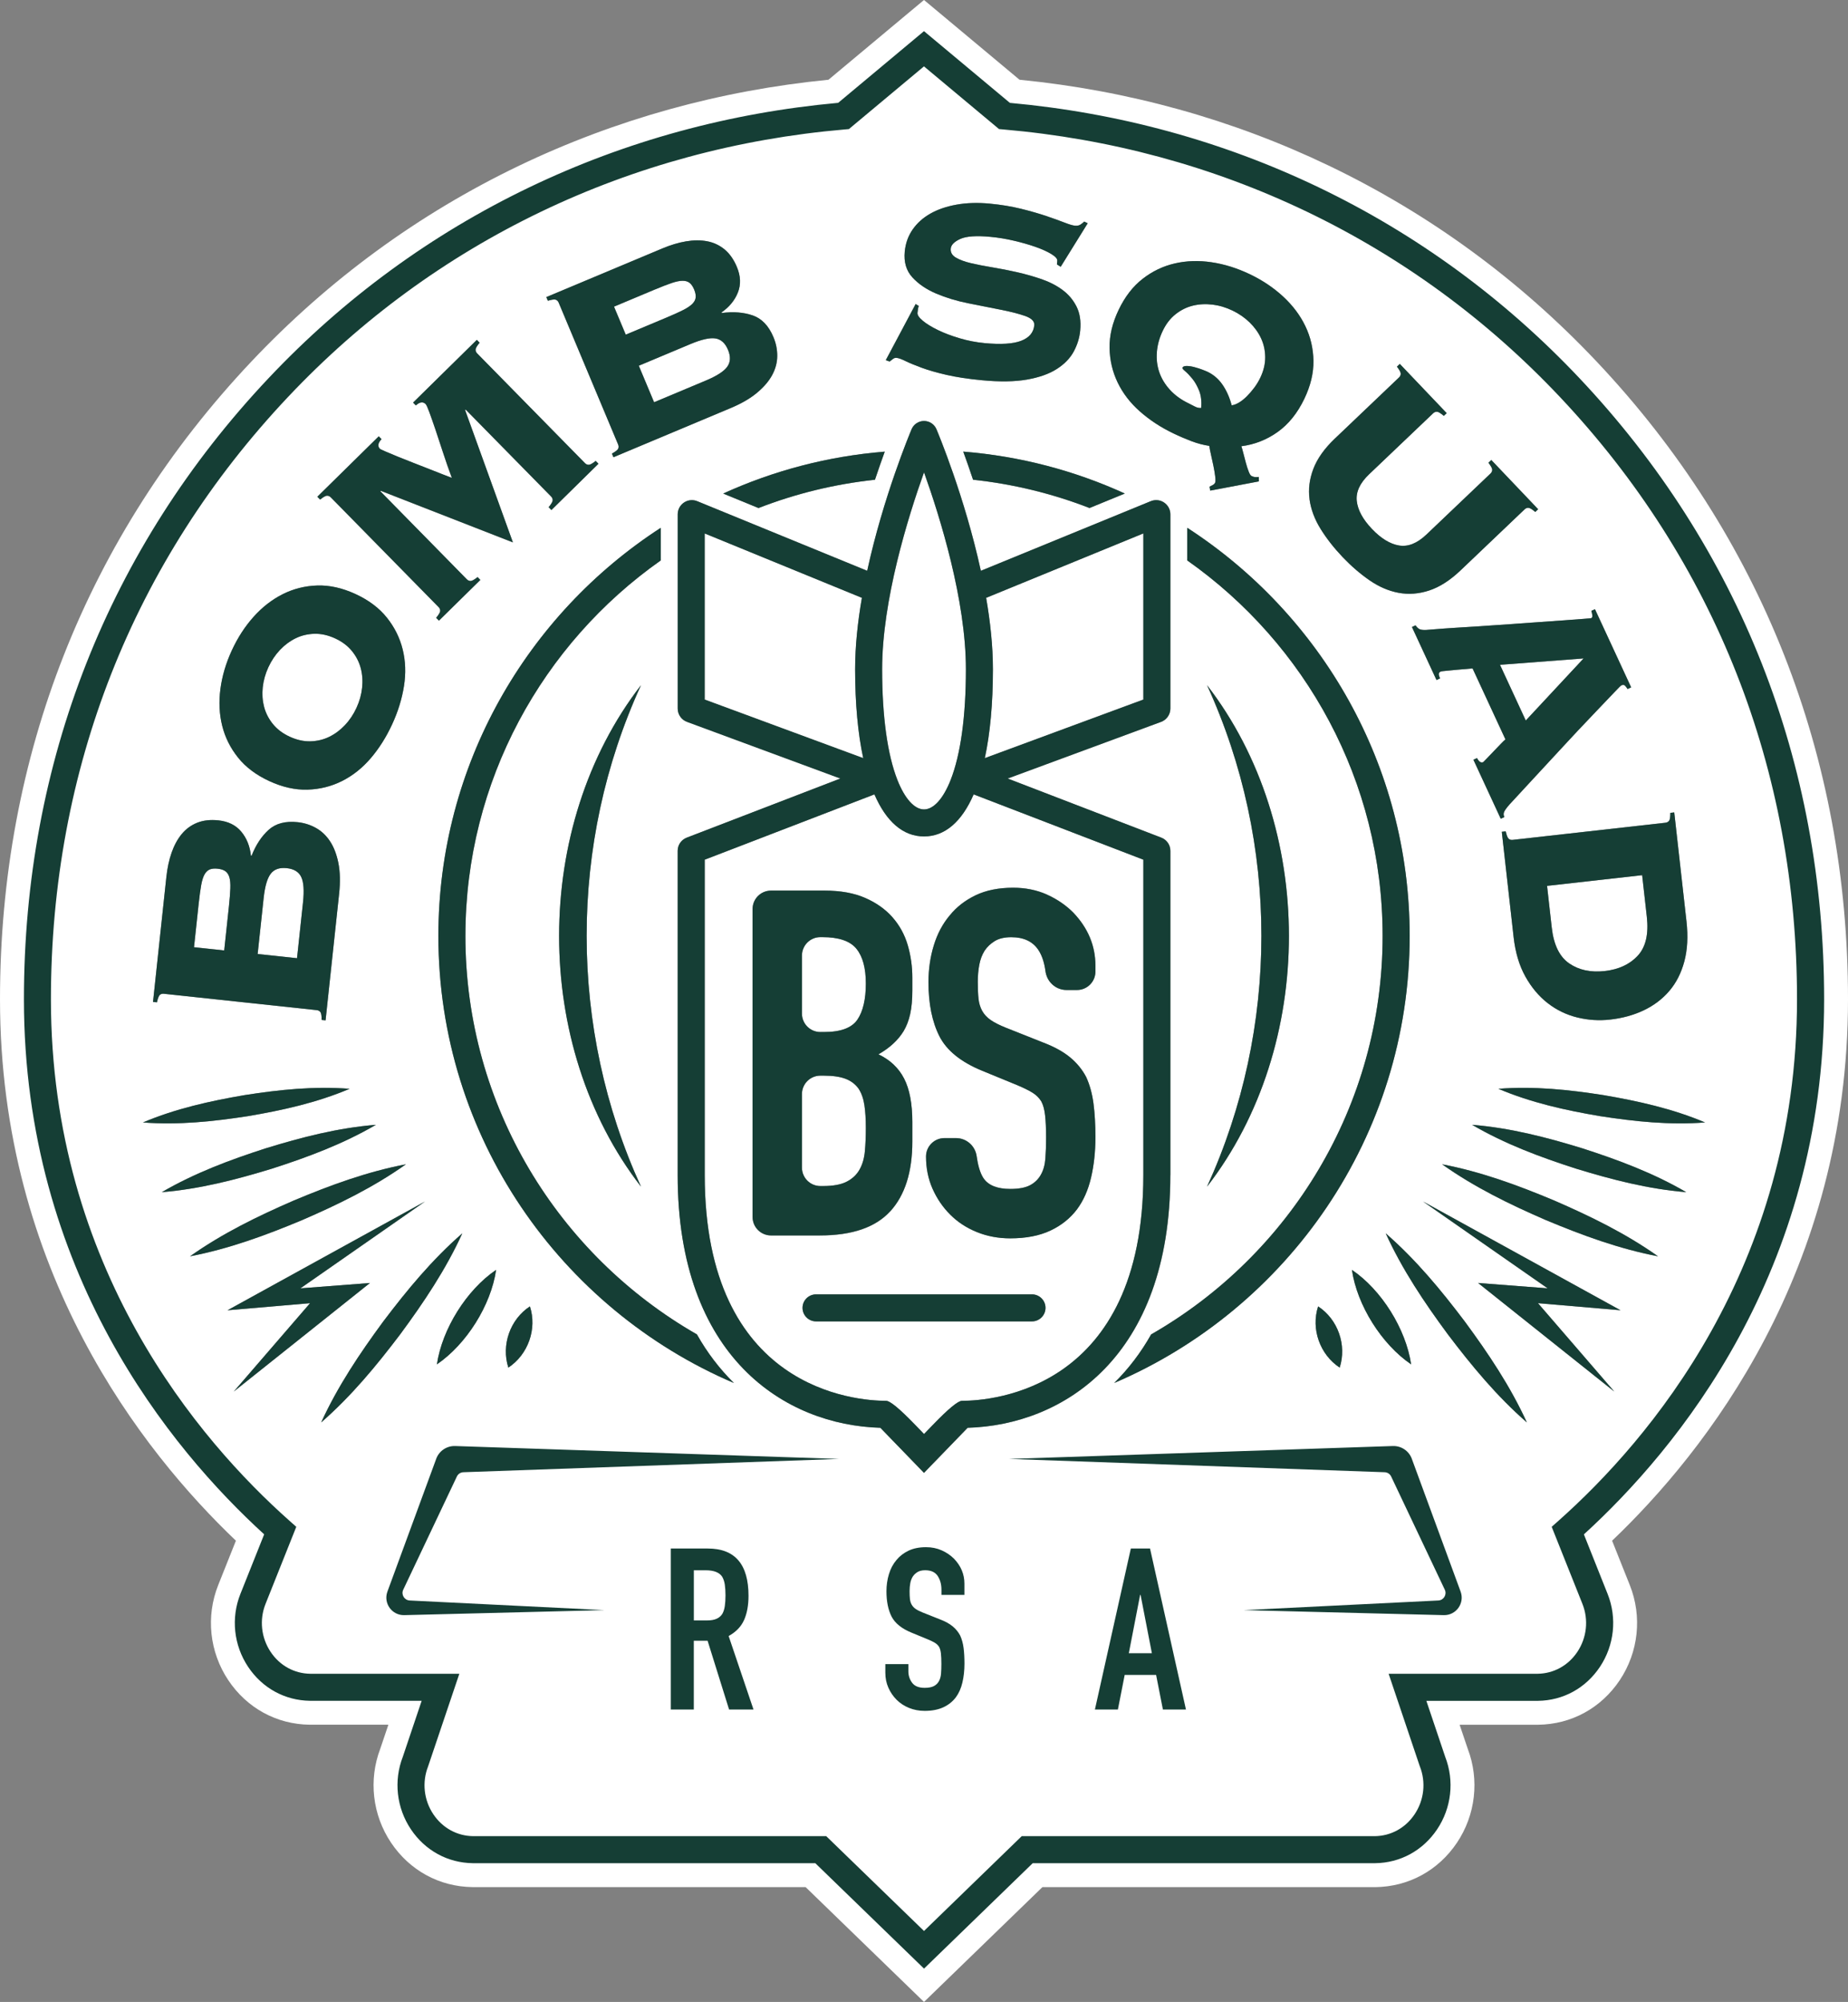
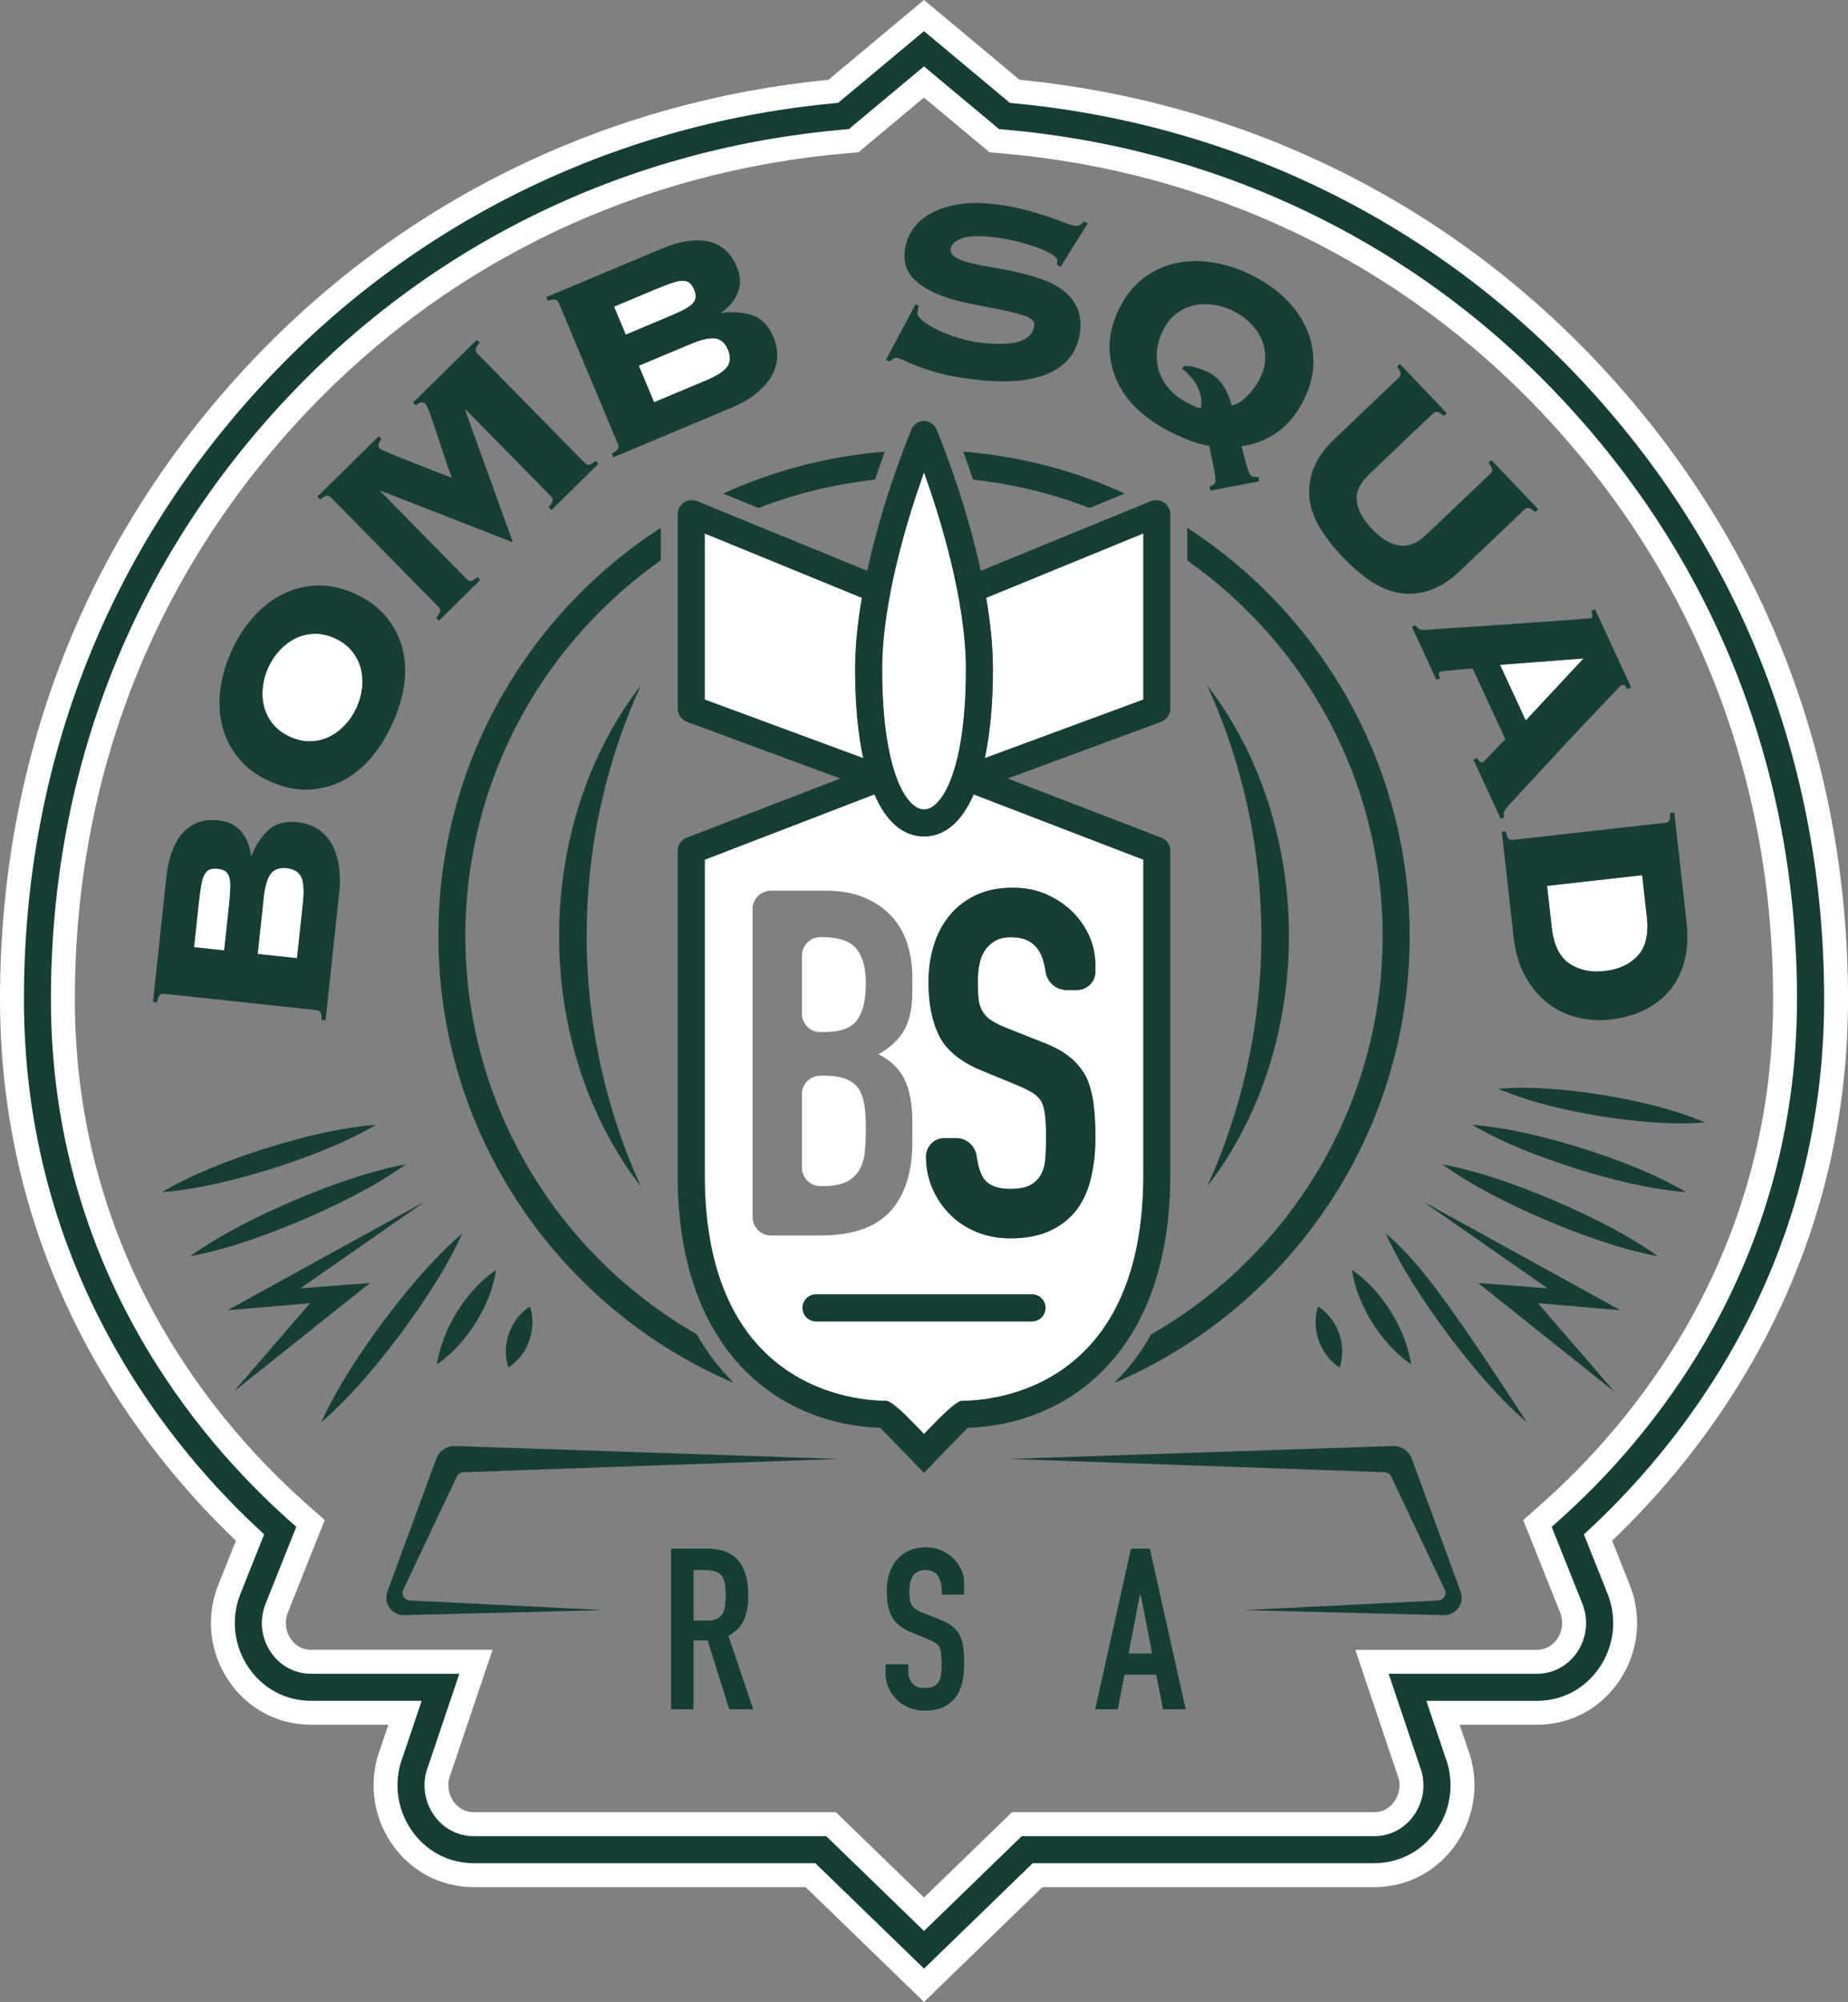
<svg xmlns="http://www.w3.org/2000/svg" height="585.95px" width="541.16px" viewBox="541.235 -47.657 541.16 585.95">
  <rect x="541.235" y="-47.657" width="541.16" height="585.95" fill="#808080" stroke="none" />
  <g transform="matrix(1, 0, 0, 1, 288.549, 86.406)" id="Layer_1">
    <path style="fill: rgb(255, 255, 255); stroke-width: 0;" class="cls-2" d="M 493.766 213.086 C 496.696 213.086 498.986 212.666 500.636 211.806 C 502.286 210.956 503.546 209.776 504.396 208.266 C 505.246 206.756 505.766 204.956 505.956 202.876 C 506.146 200.796 506.236 198.526 506.236 196.076 C 506.236 193.626 506.096 191.306 505.816 189.416 C 505.526 187.526 504.966 185.916 504.116 184.596 C 503.166 183.276 501.896 182.306 500.286 181.696 C 498.676 181.086 496.556 180.776 493.906 180.776 L 492.916 180.776 C 489.946 180.776 487.526 183.186 487.526 186.166 L 487.526 207.706 C 487.526 210.676 489.936 213.096 492.916 213.096 L 493.766 213.096 L 493.766 213.086 Z" />
    <path style="fill: rgb(255, 255, 255); stroke-width: 0;" class="cls-2" d="M 492.916 168.006 L 494.046 168.006 C 498.866 168.006 502.106 166.806 503.756 164.396 C 505.406 161.986 506.236 158.466 506.236 153.836 C 506.236 149.206 505.316 145.906 503.476 143.636 C 501.636 141.366 498.296 140.236 493.486 140.236 L 492.916 140.236 C 489.946 140.236 487.526 142.646 487.526 145.626 L 487.526 162.636 C 487.526 165.606 489.936 168.026 492.916 168.026 L 492.916 168.006 Z" />
    <path style="fill: rgb(255, 255, 255); stroke-width: 0;" class="cls-2" d="M 503.096 61.826 C 503.096 55.046 503.866 47.926 505.076 40.916 L 459.046 22.076 L 459.046 70.696 L 505.466 87.836 C 503.916 80.636 503.096 71.906 503.096 61.826 L 503.096 61.826 Z" />
    <path style="fill: rgb(255, 255, 255); stroke-width: 0;" class="cls-2" d="M 523.276 102.846 C 526.076 102.846 528.906 99.706 531.066 94.246 C 533.996 86.816 535.546 75.606 535.546 61.826 C 535.546 41.606 527.976 17.316 523.286 4.196 C 518.586 17.326 511.026 41.606 511.026 61.826 C 511.026 75.606 512.576 86.806 515.506 94.246 C 517.656 99.716 520.496 102.846 523.296 102.846 L 523.276 102.846 Z" />
    <path style="fill: rgb(255, 255, 255); stroke-width: 0;" class="cls-2" d="M 587.496 70.696 L 587.496 22.066 L 541.466 40.916 C 542.676 47.916 543.446 55.046 543.446 61.826 C 543.446 71.906 542.626 80.646 541.076 87.836 L 587.496 70.696 L 587.496 70.696 Z" />
    <path style="fill: rgb(255, 255, 255); stroke-width: 0;" class="cls-2" d="M 448.046 -41.194 C 449.946 -41.994 451.506 -42.694 452.716 -43.304 C 453.926 -43.914 454.826 -44.524 455.416 -45.114 C 456.006 -45.704 456.336 -46.334 456.406 -46.994 C 456.476 -47.654 456.326 -48.424 455.956 -49.324 C 455.586 -50.214 455.136 -50.864 454.616 -51.274 C 454.096 -51.684 453.416 -51.884 452.576 -51.884 C 451.736 -51.884 450.676 -51.664 449.396 -51.234 C 448.106 -50.804 446.516 -50.184 444.616 -49.384 L 432.496 -44.304 L 435.936 -36.104 L 448.056 -41.184 L 448.046 -41.194 Z" />
    <path style="fill: rgb(255, 255, 255); stroke-width: 0;" class="cls-2" d="M 439.746 -27.024 L 444.226 -16.334 L 459.376 -22.684 C 462.586 -24.034 464.676 -25.374 465.646 -26.724 C 466.616 -28.074 466.696 -29.734 465.866 -31.694 C 465.046 -33.654 463.816 -34.764 462.166 -35.014 C 460.526 -35.264 458.096 -34.724 454.886 -33.374 L 439.736 -27.024 L 439.746 -27.024 Z" />
    <path style="fill: rgb(255, 255, 255); stroke-width: 0;" class="cls-2" d="M 319.736 131.056 C 319.956 129.006 320.086 127.306 320.136 125.946 C 320.186 124.586 320.086 123.516 319.856 122.706 C 319.616 121.906 319.226 121.316 318.686 120.926 C 318.146 120.546 317.396 120.306 316.436 120.196 C 315.476 120.096 314.686 120.176 314.076 120.426 C 313.466 120.686 312.956 121.186 312.556 121.916 C 312.156 122.646 311.836 123.686 311.596 125.016 C 311.356 126.346 311.126 128.046 310.906 130.096 L 309.506 143.166 L 318.346 144.106 L 319.746 131.036 L 319.736 131.056 Z" />
-     <path style="fill: rgb(255, 255, 255); stroke-width: 0;" class="cls-2" d="M 595.286 -19.964 C 596.736 -18.374 598.566 -17.054 600.776 -15.994 C 601.296 -15.744 601.886 -15.444 602.536 -15.094 C 603.186 -14.744 603.816 -14.604 604.426 -14.674 C 604.586 -16.644 604.376 -18.344 603.806 -19.754 C 603.226 -21.164 602.556 -22.334 601.796 -23.264 C 601.026 -24.194 600.336 -24.914 599.726 -25.424 C 599.106 -25.934 598.846 -26.274 598.926 -26.444 C 599.096 -26.784 599.506 -26.964 600.186 -26.954 C 600.866 -26.954 601.616 -26.834 602.436 -26.614 C 603.256 -26.394 604.036 -26.144 604.756 -25.874 C 605.476 -25.594 605.986 -25.394 606.276 -25.254 C 608.076 -24.394 609.546 -23.114 610.706 -21.414 C 611.856 -19.714 612.736 -17.724 613.356 -15.434 C 614.046 -15.534 614.766 -15.814 615.526 -16.264 C 616.286 -16.724 617.036 -17.324 617.786 -18.074 C 618.536 -18.824 619.256 -19.654 619.946 -20.574 C 620.636 -21.494 621.236 -22.474 621.736 -23.524 C 622.706 -25.554 623.186 -27.564 623.166 -29.534 C 623.146 -31.504 622.746 -33.344 621.956 -35.044 C 621.166 -36.744 620.046 -38.294 618.616 -39.694 C 617.176 -41.094 615.506 -42.254 613.586 -43.174 C 611.666 -44.094 609.716 -44.674 607.726 -44.914 C 605.736 -45.154 603.826 -45.054 602.006 -44.614 C 600.186 -44.164 598.506 -43.344 596.956 -42.124 C 595.406 -40.904 594.146 -39.284 593.176 -37.264 C 592.206 -35.234 591.626 -33.184 591.446 -31.094 C 591.266 -29.004 591.496 -27.034 592.136 -25.154 C 592.776 -23.284 593.816 -21.554 595.276 -19.964 L 595.286 -19.964 Z" />
    <path style="fill: rgb(255, 255, 255); stroke-width: 0;" class="cls-2" d="M 341.416 130.066 C 341.786 126.606 341.616 124.126 340.896 122.626 C 340.186 121.126 338.766 120.256 336.656 120.036 C 334.546 119.806 332.976 120.356 331.966 121.676 C 330.946 122.996 330.256 125.376 329.886 128.836 L 328.136 145.166 L 339.666 146.396 L 341.416 130.066 L 341.416 130.066 Z" />
    <path style="fill: rgb(255, 255, 255); stroke-width: 0;" class="cls-2" d="M 712.206 147.916 C 715.046 149.866 718.516 150.606 722.616 150.146 C 726.706 149.686 729.926 148.186 732.276 145.656 C 734.616 143.126 735.506 139.326 734.936 134.276 L 733.566 122.086 L 705.726 125.216 L 707.096 137.406 C 707.666 142.466 709.366 145.966 712.216 147.916 L 712.206 147.916 Z" />
    <path style="fill: rgb(255, 255, 255); stroke-width: 0;" class="cls-2" d="M 332.606 77.856 C 333.856 79.386 335.496 80.626 337.546 81.566 C 339.596 82.506 341.606 82.956 343.576 82.906 C 345.546 82.856 347.376 82.426 349.066 81.606 C 350.756 80.786 352.286 79.656 353.666 78.196 C 355.046 76.746 356.186 75.046 357.076 73.116 C 357.966 71.186 358.516 69.226 358.726 67.226 C 358.936 65.236 358.806 63.326 358.326 61.506 C 357.856 59.696 356.996 58.016 355.746 56.486 C 354.506 54.956 352.856 53.716 350.806 52.776 C 348.756 51.836 346.746 51.386 344.776 51.436 C 342.806 51.486 340.976 51.916 339.286 52.736 C 337.596 53.556 336.066 54.686 334.686 56.146 C 333.306 57.606 332.166 59.296 331.276 61.226 C 330.386 63.156 329.836 65.116 329.626 67.116 C 329.416 69.116 329.546 71.016 330.026 72.836 C 330.506 74.656 331.366 76.326 332.606 77.856 Z" />
-     <path style="fill: rgb(255, 255, 255); stroke-width: 0;" class="cls-2" d="M 709.436 -17.934 C 688.076 -40.564 663.156 -58.794 635.366 -72.114 C 607.686 -85.384 577.776 -93.474 546.486 -96.174 L 545.246 -96.284 L 523.266 -114.63 L 501.286 -96.284 L 500.046 -96.174 C 468.756 -93.474 438.856 -85.384 411.166 -72.114 C 383.386 -58.794 358.466 -40.574 337.096 -17.934 C 291.636 30.226 267.606 91.206 267.606 158.426 C 267.606 237.206 311.316 287.826 337.376 310.976 L 339.456 312.826 L 330.446 335.406 C 328.606 340.026 329.166 345.266 331.946 349.436 C 334.626 353.446 338.866 355.776 343.586 355.836 L 343.876 355.836 C 343.876 355.836 387.196 355.836 387.196 355.836 L 378.056 382.956 C 376.236 387.586 376.816 392.826 379.606 396.976 C 382.296 400.976 386.536 403.306 391.256 403.366 L 391.546 403.366 C 391.546 403.366 494.646 403.366 494.646 403.366 L 523.276 431.116 L 551.896 403.366 L 655.276 403.366 C 660.006 403.306 664.256 400.976 666.936 396.976 C 669.726 392.826 670.306 387.586 668.486 382.956 L 668.416 382.776 L 659.336 355.836 L 702.936 355.836 C 707.676 355.776 711.916 353.436 714.596 349.436 C 717.376 345.276 717.936 340.036 716.096 335.406 L 707.086 312.826 L 709.166 310.976 C 735.216 287.816 778.926 237.206 778.926 158.426 C 778.926 91.216 754.896 30.226 709.436 -17.934 L 709.436 -17.934 Z M 741.446 106.186 C 741.706 105.866 741.826 105.086 741.816 103.856 L 742.966 103.726 L 746.546 135.606 C 747.046 140.026 746.836 143.936 745.916 147.346 C 745.006 150.756 743.526 153.646 741.496 156.006 C 739.456 158.376 736.966 160.256 734.016 161.656 C 731.066 163.056 727.796 163.956 724.206 164.356 C 720.946 164.726 717.726 164.516 714.556 163.736 C 711.386 162.956 708.506 161.566 705.916 159.556 C 703.326 157.546 701.136 154.936 699.356 151.736 C 697.566 148.536 696.426 144.686 695.926 140.216 L 692.466 109.396 L 693.616 109.266 C 693.876 110.466 694.176 111.196 694.496 111.456 C 694.816 111.716 695.196 111.816 695.646 111.766 L 740.386 106.746 C 740.836 106.696 741.186 106.506 741.446 106.186 L 741.446 106.186 Z M 751.996 194.476 C 741.606 195.276 731.426 194.196 721.236 192.626 C 711.066 190.906 701.066 188.686 691.476 184.626 C 701.866 183.816 712.046 184.886 722.236 186.476 C 732.406 188.216 742.406 190.426 751.996 194.476 Z M 711.126 47.476 C 713.316 47.316 715.106 47.176 716.476 47.076 C 717.846 46.976 718.566 46.906 718.626 46.886 C 718.916 46.746 719.036 46.466 718.976 46.036 C 718.916 45.606 718.816 45.166 718.696 44.736 L 719.746 44.246 L 730.346 67.126 L 729.296 67.616 C 729.016 67.176 728.756 66.836 728.506 66.596 C 728.256 66.356 727.896 66.346 727.426 66.566 C 727.306 66.616 726.676 67.246 725.536 68.456 C 724.386 69.666 722.896 71.226 721.056 73.146 C 719.216 75.066 717.136 77.256 714.826 79.706 C 712.516 82.156 710.176 84.686 707.796 87.276 C 705.416 89.866 703.086 92.386 700.806 94.826 C 698.526 97.266 696.496 99.466 694.706 101.426 C 693.866 102.386 693.356 103.096 693.146 103.586 C 692.946 104.066 692.966 104.576 693.206 105.096 L 692.156 105.586 L 684.156 88.316 L 685.206 87.826 C 685.776 88.906 686.386 89.306 687.026 89.006 C 687.086 88.976 687.406 88.646 688.006 88.016 C 688.596 87.386 689.266 86.686 690.016 85.916 C 690.756 85.146 691.466 84.406 692.136 83.706 C 692.806 83.006 693.266 82.556 693.536 82.366 L 683.906 61.586 C 682.056 61.736 680.556 61.866 679.396 61.976 C 678.236 62.086 677.316 62.176 676.646 62.236 C 675.966 62.296 675.476 62.356 675.176 62.386 C 674.876 62.416 674.666 62.466 674.546 62.516 C 674.256 62.656 674.076 62.856 674.026 63.126 C 673.976 63.396 674.096 63.856 674.396 64.496 L 673.346 64.986 L 666.156 49.466 L 667.206 48.976 C 667.616 49.566 668.026 49.946 668.426 50.116 C 668.826 50.286 669.446 50.356 670.276 50.326 C 670.626 50.306 671.546 50.236 673.046 50.106 C 674.546 49.976 676.456 49.836 678.766 49.696 C 681.076 49.546 683.646 49.386 686.476 49.216 C 689.306 49.036 692.176 48.846 695.096 48.626 C 698.016 48.406 700.866 48.206 703.656 48.016 C 706.446 47.826 708.936 47.646 711.126 47.486 L 711.126 47.476 Z M 643.606 -5.734 L 662.356 -23.594 C 662.686 -23.904 662.846 -24.264 662.856 -24.674 C 662.866 -25.084 662.496 -25.774 661.746 -26.754 L 662.586 -27.554 L 676.316 -13.144 L 675.476 -12.344 C 674.536 -13.144 673.866 -13.544 673.456 -13.554 C 673.046 -13.564 672.676 -13.414 672.346 -13.104 L 653.596 4.746 C 650.886 7.326 649.686 9.936 649.986 12.586 C 650.286 15.236 651.766 17.956 654.436 20.756 C 657.106 23.556 659.746 25.166 662.386 25.596 C 665.016 26.026 667.686 24.956 670.396 22.376 L 689.146 4.526 C 689.476 4.216 689.636 3.856 689.646 3.446 C 689.656 3.036 689.286 2.346 688.536 1.366 L 689.376 0.566 L 703.096 14.976 L 702.256 15.776 C 701.316 14.976 700.646 14.576 700.236 14.566 C 699.826 14.556 699.456 14.706 699.126 15.016 L 680.376 32.876 C 677.296 35.806 674.226 37.766 671.176 38.766 C 668.126 39.766 665.136 39.986 662.206 39.436 C 659.276 38.886 656.456 37.666 653.716 35.776 C 650.986 33.886 648.346 31.616 645.816 28.956 C 643.286 26.296 641.146 23.556 639.386 20.736 C 637.636 17.916 636.556 15.026 636.146 12.076 C 635.736 9.126 636.106 6.156 637.256 3.156 C 638.396 0.156 640.516 -2.814 643.586 -5.744 L 643.606 -5.734 Z M 578.956 270.726 C 583.176 266.546 586.796 261.816 589.776 256.506 C 630.246 233.346 657.566 189.736 657.566 139.866 C 657.566 94.476 634.926 54.286 600.356 29.966 L 600.356 20.406 C 639.516 45.766 665.486 89.836 665.486 139.866 C 665.486 198.536 629.776 249.006 578.956 270.716 L 578.956 270.726 Z M 665.916 265.276 C 657.266 259.396 650.076 247.976 648.576 237.616 C 657.246 243.476 664.386 254.926 665.916 265.276 Z M 644.996 266.226 C 639.206 262.406 636.536 254.916 638.676 248.306 C 644.496 252.106 647.116 259.626 644.996 266.226 Z M 606.146 66.476 C 638.106 107.796 638.146 171.956 606.146 213.266 C 627.356 166.916 627.396 112.816 606.146 66.476 L 606.146 66.476 Z M 580.276 -43.394 C 582.116 -47.224 584.456 -50.244 587.296 -52.454 C 590.136 -54.664 593.266 -56.164 596.686 -56.954 C 600.096 -57.744 603.696 -57.864 607.466 -57.304 C 611.236 -56.744 614.976 -55.574 618.696 -53.794 C 622.416 -52.014 625.666 -49.824 628.466 -47.234 C 631.256 -44.644 633.416 -41.774 634.936 -38.614 C 636.456 -35.454 637.246 -32.074 637.306 -28.474 C 637.366 -24.874 636.476 -21.154 634.636 -17.324 C 632.626 -13.144 630.026 -9.904 626.826 -7.624 C 623.626 -5.334 620.076 -3.944 616.196 -3.454 C 616.376 -2.934 616.586 -2.214 616.816 -1.284 C 617.046 -0.354 617.286 0.566 617.536 1.466 C 617.776 2.366 618.046 3.196 618.336 3.936 C 618.626 4.676 618.906 5.126 619.196 5.266 C 619.606 5.456 619.966 5.566 620.276 5.576 C 620.596 5.576 620.936 5.576 621.316 5.536 L 621.336 6.836 L 607.076 9.536 L 606.886 8.376 C 607.176 8.226 607.476 8.066 607.806 7.906 C 608.136 7.746 608.366 7.516 608.506 7.226 C 608.646 6.936 608.656 6.316 608.536 5.366 C 608.416 4.416 608.246 3.366 608.006 2.216 C 607.766 1.066 607.526 -0.034 607.286 -1.074 C 607.036 -2.124 606.876 -2.944 606.816 -3.554 C 605.086 -3.814 603.336 -4.274 601.586 -4.934 C 599.836 -5.594 598.086 -6.344 596.346 -7.184 C 592.626 -8.964 589.356 -11.104 586.516 -13.614 C 583.676 -16.114 581.496 -18.944 579.976 -22.104 C 578.456 -25.264 577.666 -28.644 577.606 -32.244 C 577.546 -35.844 578.436 -39.564 580.276 -43.394 L 580.276 -43.394 Z M 582.076 10.396 L 571.736 14.636 C 560.966 10.456 549.536 7.626 537.636 6.356 C 536.606 3.256 535.626 0.486 534.766 -1.874 C 551.516 -0.524 567.456 3.736 582.086 10.396 L 582.076 10.396 Z M 522.926 -40.174 C 524.036 -39.254 525.506 -38.364 527.326 -37.474 C 529.146 -36.584 531.256 -35.794 533.646 -35.074 C 536.036 -34.364 538.486 -33.884 540.986 -33.644 C 545.796 -33.184 549.376 -33.414 551.726 -34.324 C 554.076 -35.234 555.356 -36.744 555.556 -38.864 C 555.666 -40.014 554.766 -40.934 552.856 -41.594 C 550.946 -42.264 548.526 -42.884 545.606 -43.444 C 542.686 -44.014 539.536 -44.634 536.176 -45.314 C 532.806 -45.994 529.696 -46.934 526.836 -48.144 C 523.976 -49.354 521.646 -50.934 519.866 -52.884 C 518.076 -54.834 517.326 -57.344 517.626 -60.424 C 517.856 -62.864 518.626 -65.024 519.946 -66.904 C 521.256 -68.784 522.986 -70.334 525.146 -71.554 C 527.296 -72.774 529.856 -73.644 532.816 -74.174 C 535.776 -74.704 539.026 -74.794 542.546 -74.464 C 545.816 -74.154 548.846 -73.654 551.626 -72.974 C 554.406 -72.284 556.866 -71.584 558.996 -70.864 C 561.126 -70.144 562.906 -69.504 564.346 -68.944 C 565.776 -68.384 566.816 -68.074 567.456 -68.014 C 568.096 -67.954 568.626 -68.044 569.036 -68.304 C 569.446 -68.554 569.826 -68.854 570.186 -69.214 L 571.206 -68.724 L 563.296 -55.984 L 562.196 -56.674 L 562.296 -57.734 C 562.346 -58.314 561.776 -58.964 560.586 -59.694 C 559.396 -60.424 557.856 -61.114 555.986 -61.784 C 554.106 -62.444 551.996 -63.054 549.656 -63.604 C 547.316 -64.154 545.016 -64.534 542.776 -64.744 C 538.606 -65.144 535.646 -64.934 533.886 -64.134 C 532.126 -63.334 531.196 -62.384 531.096 -61.294 C 530.986 -60.204 531.496 -59.334 532.596 -58.674 C 533.696 -58.024 535.166 -57.474 537.006 -57.044 C 538.836 -56.614 540.936 -56.204 543.296 -55.814 C 545.656 -55.424 548.066 -54.954 550.536 -54.394 C 553.006 -53.834 555.396 -53.154 557.716 -52.354 C 560.036 -51.554 562.066 -50.494 563.826 -49.204 C 565.576 -47.904 566.946 -46.284 567.926 -44.354 C 568.906 -42.414 569.266 -40.064 569.006 -37.314 C 568.806 -35.194 568.176 -33.154 567.116 -31.184 C 566.056 -29.214 564.406 -27.514 562.166 -26.074 C 559.926 -24.634 557.016 -23.604 553.426 -22.974 C 549.836 -22.344 545.446 -22.274 540.256 -22.774 C 536.216 -23.154 532.756 -23.684 529.876 -24.344 C 526.996 -25.004 524.556 -25.704 522.556 -26.444 C 520.556 -27.184 518.986 -27.834 517.836 -28.394 C 516.696 -28.954 515.836 -29.264 515.256 -29.324 C 514.866 -29.364 514.526 -29.264 514.206 -29.034 C 513.896 -28.804 513.556 -28.544 513.206 -28.254 L 512.076 -28.654 L 520.826 -45.094 L 521.746 -44.524 C 521.576 -44.154 521.456 -43.484 521.366 -42.524 C 521.306 -41.884 521.826 -41.104 522.936 -40.194 L 522.926 -40.174 Z M 511.776 -1.874 C 510.916 0.486 509.936 3.256 508.906 6.356 C 497.006 7.626 485.576 10.456 474.806 14.636 L 464.466 10.396 C 479.086 3.726 495.026 -0.534 511.786 -1.874 L 511.776 -1.874 Z M 446.626 -61.334 C 449.066 -62.354 451.386 -63.054 453.606 -63.424 C 455.826 -63.794 457.886 -63.804 459.776 -63.444 C 461.676 -63.084 463.366 -62.294 464.856 -61.074 C 466.346 -59.844 467.556 -58.134 468.476 -55.934 C 469.596 -53.264 469.696 -50.774 468.776 -48.464 C 467.856 -46.154 466.266 -44.214 463.996 -42.634 L 464.066 -42.454 C 467.446 -42.894 470.456 -42.654 473.116 -41.744 C 475.766 -40.824 477.796 -38.714 479.186 -35.384 C 479.936 -33.604 480.306 -31.764 480.296 -29.874 C 480.286 -27.984 479.806 -26.144 478.846 -24.344 C 477.886 -22.544 476.416 -20.814 474.426 -19.144 C 472.436 -17.474 469.866 -15.974 466.726 -14.654 L 432.336 -0.234 L 431.886 -1.304 C 432.966 -1.894 433.586 -2.384 433.736 -2.764 C 433.896 -3.144 433.886 -3.544 433.706 -3.954 L 416.296 -45.474 C 416.126 -45.894 415.846 -46.174 415.466 -46.334 C 415.086 -46.494 414.306 -46.384 413.126 -46.034 L 412.676 -47.104 L 446.626 -61.334 L 446.626 -61.334 Z M 440.396 213.266 C 408.396 171.956 408.436 107.796 440.396 66.476 C 419.146 112.816 419.186 166.916 440.396 213.266 Z M 388.976 139.866 C 388.976 189.736 416.306 233.346 456.776 256.506 C 459.756 261.806 463.366 266.546 467.596 270.726 C 416.776 249.016 381.066 198.536 381.066 139.876 C 381.066 89.846 407.036 45.776 446.196 20.416 L 446.196 29.976 C 411.626 54.296 388.986 94.496 388.986 139.876 L 388.976 139.866 Z M 401.546 266.226 C 399.426 259.616 402.046 252.106 407.866 248.306 C 410.016 254.916 407.346 262.406 401.546 266.226 Z M 397.966 237.616 C 396.466 247.976 389.276 259.386 380.626 265.276 C 382.156 254.926 389.296 243.486 397.966 237.616 Z M 363.586 -6.344 L 364.396 -5.514 C 363.336 -4.384 363.196 -3.424 363.956 -2.644 C 364.006 -2.594 364.496 -2.364 365.456 -1.944 C 366.406 -1.524 367.596 -1.024 369.026 -0.444 C 370.456 0.136 372.006 0.756 373.686 1.406 C 375.366 2.056 376.976 2.686 378.516 3.296 C 380.056 3.906 381.416 4.436 382.606 4.906 C 383.786 5.376 384.576 5.676 384.986 5.816 C 384.056 3.306 383.186 0.816 382.386 -1.654 C 381.586 -4.124 380.846 -6.374 380.156 -8.404 C 379.466 -10.434 378.876 -12.114 378.386 -13.444 C 377.896 -14.774 377.536 -15.544 377.316 -15.774 C 376.546 -16.554 375.596 -16.424 374.446 -15.384 L 373.636 -16.214 L 392.306 -34.574 L 393.116 -33.744 C 392.336 -32.794 391.936 -32.114 391.936 -31.704 C 391.936 -31.294 392.086 -30.924 392.406 -30.604 L 423.966 1.506 C 424.286 1.826 424.646 1.986 425.056 1.996 C 425.466 1.996 426.156 1.616 427.116 0.856 L 427.926 1.686 L 414.146 15.236 L 413.336 14.406 C 414.116 13.456 414.516 12.776 414.516 12.366 C 414.516 11.956 414.366 11.596 414.046 11.266 L 389.116 -14.084 L 388.846 -14.084 C 388.846 -14.084 402.866 24.706 402.866 24.706 L 364.186 9.616 L 364.046 9.746 L 389.376 35.516 C 389.696 35.836 390.056 35.996 390.466 36.006 C 390.876 36.006 391.566 35.626 392.526 34.866 L 393.336 35.696 L 381.206 47.616 L 380.396 46.786 C 381.176 45.836 381.576 45.156 381.576 44.746 C 381.576 44.336 381.426 43.966 381.106 43.646 L 349.546 11.536 C 349.226 11.216 348.866 11.056 348.456 11.046 C 348.046 11.046 347.356 11.426 346.396 12.186 L 345.586 11.356 L 363.566 -6.324 L 363.586 -6.344 Z M 317.236 67.576 C 317.736 63.796 318.846 60.036 320.576 56.296 C 322.306 52.556 324.436 49.266 326.986 46.436 C 329.536 43.606 332.376 41.406 335.506 39.836 C 338.646 38.266 342.006 37.426 345.606 37.316 C 349.206 37.206 352.936 38.036 356.796 39.816 C 360.656 41.596 363.716 43.896 365.966 46.706 C 368.216 49.516 369.766 52.626 370.606 56.026 C 371.446 59.426 371.576 62.996 370.986 66.736 C 370.396 70.476 369.246 74.216 367.516 77.956 C 365.786 81.696 363.696 85.006 361.236 87.886 C 358.776 90.756 355.976 92.976 352.846 94.546 C 349.716 96.116 346.346 96.956 342.746 97.066 C 339.146 97.176 335.416 96.346 331.556 94.566 C 327.696 92.786 324.636 90.496 322.386 87.676 C 320.136 84.866 318.586 81.756 317.746 78.356 C 316.906 74.956 316.736 71.366 317.236 67.586 L 317.236 67.576 Z M 301.406 122.586 C 301.686 119.966 302.196 117.586 302.946 115.466 C 303.696 113.346 304.676 111.536 305.906 110.046 C 307.136 108.556 308.646 107.456 310.436 106.736 C 312.226 106.026 314.306 105.786 316.676 106.046 C 319.556 106.356 321.786 107.466 323.366 109.386 C 324.946 111.306 325.876 113.636 326.166 116.386 L 326.356 116.406 C 327.606 113.236 329.266 110.706 331.346 108.826 C 333.426 106.946 336.256 106.196 339.846 106.576 C 341.766 106.776 343.556 107.346 345.206 108.266 C 346.856 109.186 348.236 110.506 349.356 112.206 C 350.466 113.916 351.276 116.036 351.786 118.586 C 352.296 121.136 352.366 124.106 351.996 127.496 L 348.026 164.576 L 346.876 164.456 C 346.876 163.226 346.746 162.446 346.496 162.136 C 346.236 161.816 345.886 161.636 345.436 161.586 L 300.666 156.796 C 300.216 156.746 299.836 156.856 299.516 157.106 C 299.196 157.366 298.906 158.096 298.646 159.296 L 297.496 159.176 L 301.406 122.576 L 301.406 122.586 Z M 324.306 186.476 C 334.496 184.886 344.686 183.806 355.066 184.626 C 345.476 188.686 335.476 190.906 325.306 192.626 C 315.116 194.206 304.926 195.276 294.546 194.476 C 304.146 190.426 314.146 188.216 324.306 186.476 Z M 330.486 202.046 C 341.046 198.796 351.666 196.056 362.776 195.156 C 353.156 200.776 342.866 204.606 332.356 207.986 C 321.796 211.226 311.166 213.966 300.066 214.876 C 309.696 209.266 319.976 205.436 330.486 202.046 L 330.486 202.046 Z M 338.726 217.316 C 349.366 212.856 360.136 208.896 371.556 206.716 C 362.066 213.446 351.756 218.456 341.166 223.046 C 330.516 227.496 319.756 231.456 308.336 233.646 C 317.826 226.926 328.146 221.916 338.726 217.316 L 338.726 217.316 Z M 321.146 273.226 L 343.476 247.376 L 319.306 249.446 L 377.136 217.616 L 340.656 243.036 L 361.016 241.466 L 321.146 273.236 L 321.146 273.226 Z M 346.746 282.266 C 351.606 271.636 358.036 262.066 364.916 252.736 C 371.906 243.486 379.256 234.606 388.076 226.926 C 383.226 237.556 376.796 247.126 369.906 256.456 C 362.906 265.696 355.556 274.586 346.746 282.266 L 346.746 282.266 Z M 526.116 294.096 L 523.276 297.036 L 520.436 294.096 C 517.186 290.726 512.566 285.966 510.496 283.836 C 482.726 283.046 451.146 263.346 451.146 209.866 L 451.146 114.976 C 451.146 113.256 452.176 111.736 453.786 111.116 L 498.786 93.806 L 453.866 77.216 C 452.246 76.616 451.156 75.056 451.156 73.326 L 451.156 16.476 C 451.156 15.086 451.846 13.796 452.996 13.026 C 454.146 12.256 455.606 12.106 456.886 12.636 L 506.646 33.006 C 511.356 11.366 519.176 -7.314 519.646 -8.434 C 520.266 -9.894 521.696 -10.844 523.286 -10.844 C 524.876 -10.844 526.306 -9.894 526.926 -8.434 C 527.396 -7.324 535.216 11.366 539.926 33.006 L 589.696 12.626 C 590.976 12.096 592.436 12.246 593.586 13.026 C 594.736 13.806 595.426 15.086 595.426 16.476 L 595.426 73.326 C 595.426 75.046 594.346 76.616 592.726 77.216 L 547.786 93.806 L 592.766 111.106 C 594.396 111.746 595.426 113.256 595.426 114.976 L 595.426 209.866 C 595.426 263.346 563.836 283.046 536.076 283.836 C 534.006 285.966 529.386 290.736 526.136 294.096 L 526.116 294.096 Z M 676.636 256.456 C 669.756 247.126 663.326 237.556 658.466 226.926 C 667.286 234.596 674.636 243.486 681.626 252.736 C 688.496 262.076 694.926 271.646 699.796 282.266 C 690.986 274.586 683.636 265.696 676.636 256.456 Z M 725.396 273.226 L 685.526 241.456 L 705.886 243.026 L 669.406 217.606 L 727.236 249.436 L 703.066 247.366 L 725.396 273.216 L 725.396 273.226 Z M 705.376 223.046 C 694.786 218.466 684.476 213.446 674.986 206.716 C 686.406 208.896 697.176 212.856 707.816 217.316 C 718.396 221.906 728.716 226.926 738.206 233.646 C 726.786 231.456 716.016 227.496 705.376 223.046 Z M 714.196 207.986 C 703.676 204.606 693.396 200.776 683.776 195.156 C 694.876 196.056 705.506 198.796 716.066 202.046 C 726.576 205.436 736.856 209.276 746.486 214.876 C 735.386 213.966 724.756 211.216 714.196 207.986 L 714.196 207.986 Z" />
    <polygon style="fill: rgb(255, 255, 255); stroke-width: 0;" class="cls-2" points="699.486 76.826 716.416 58.656 691.936 60.526 699.486 76.826" />
    <path style="fill: rgb(255, 255, 255); stroke-width: 0;" class="cls-2" d="M 587.496 117.556 L 537.806 98.446 C 534.356 106.416 529.416 110.756 523.276 110.756 C 517.136 110.756 512.196 106.416 508.746 98.446 L 459.056 117.556 L 459.056 209.866 C 459.056 272.706 503.316 275.936 512.186 275.946 C 513.319 275.946 516.119 278.256 520.586 282.876 L 523.276 285.666 L 525.966 282.876 C 530.439 278.256 533.243 275.946 534.376 275.946 C 543.246 275.936 587.496 272.706 587.496 209.866 L 587.496 117.556 L 587.496 117.556 Z M 473.076 222.156 L 473.076 132.016 C 473.076 129.046 475.486 126.626 478.466 126.626 L 494.196 126.626 C 498.826 126.626 502.776 127.336 506.026 128.756 C 509.286 130.176 511.956 132.066 514.036 134.426 C 516.116 136.786 517.606 139.506 518.506 142.576 C 519.406 145.646 519.856 148.836 519.856 152.146 L 519.856 155.836 C 519.856 158.576 519.646 160.896 519.216 162.786 C 518.786 164.676 518.146 166.326 517.306 167.746 C 515.696 170.386 513.236 172.656 509.936 174.546 C 513.336 176.156 515.836 178.516 517.446 181.636 C 519.056 184.756 519.856 189.006 519.856 194.396 L 519.856 200.066 C 519.856 208.946 517.706 215.756 513.406 220.476 C 509.106 225.196 502.236 227.566 492.786 227.566 L 478.476 227.566 C 475.506 227.566 473.086 225.156 473.086 222.176 L 473.076 222.156 Z M 554.886 252.696 L 491.656 252.696 C 489.476 252.696 487.696 250.926 487.696 248.736 C 487.696 246.546 489.466 244.786 491.656 244.786 L 554.886 244.786 C 557.066 244.786 558.846 246.556 558.846 248.736 C 558.846 250.916 557.076 252.696 554.886 252.696 Z M 573.466 150.296 C 573.466 153.266 571.056 155.686 568.076 155.686 L 565.006 155.686 C 561.846 155.686 559.256 153.316 558.836 150.186 C 558.546 148.036 557.936 145.666 556.676 143.846 C 555.036 141.486 552.496 140.236 548.806 140.236 C 546.826 140.236 545.216 140.616 543.986 141.366 C 542.756 142.126 541.766 143.066 541.006 144.196 C 540.246 145.426 539.726 146.816 539.446 148.376 C 539.156 149.936 539.016 151.566 539.016 153.266 C 539.016 155.256 539.086 156.906 539.226 158.226 C 539.366 159.556 539.726 160.726 540.286 161.766 C 540.856 162.806 541.676 163.706 542.766 164.456 C 543.856 165.216 545.346 165.966 547.236 166.726 L 558.296 171.116 C 561.506 172.346 564.106 173.786 566.086 175.436 C 568.076 177.086 569.626 179.006 570.766 181.176 C 571.806 183.446 572.516 186.026 572.896 188.906 C 573.276 191.786 573.466 195.076 573.466 198.756 C 573.466 203.006 573.036 206.956 572.186 210.596 C 571.336 214.236 569.966 217.326 568.076 219.876 C 566.086 222.516 563.496 224.596 560.276 226.106 C 557.066 227.616 553.146 228.376 548.516 228.376 C 545.016 228.376 541.756 227.756 538.736 226.536 C 535.706 225.306 533.116 223.606 530.946 221.436 C 528.766 219.266 527.046 216.736 525.766 213.856 C 524.486 210.976 523.856 207.826 523.856 204.426 C 523.856 201.456 526.266 199.036 529.246 199.036 L 532.626 199.036 C 535.696 199.036 538.266 201.306 538.686 204.346 C 538.996 206.616 539.586 209.106 540.656 210.726 C 542.106 212.926 544.836 213.916 548.526 213.916 C 550.986 213.916 552.896 213.566 554.266 212.856 C 555.636 212.146 556.696 211.136 557.456 209.806 C 558.216 208.486 558.656 206.906 558.806 205.056 C 558.946 203.216 559.016 201.156 559.016 198.886 C 559.016 196.246 558.916 194.066 558.726 192.366 C 558.536 190.666 558.156 189.296 557.596 188.256 C 556.936 187.216 556.056 186.366 554.976 185.706 C 553.886 185.046 552.446 184.336 550.656 183.576 L 540.306 179.326 C 534.076 176.776 529.896 173.396 527.766 169.196 C 525.646 164.996 524.576 159.726 524.576 153.396 C 524.576 149.616 525.096 146.026 526.136 142.626 C 527.176 139.226 528.736 136.296 530.816 133.836 C 532.806 131.386 535.326 129.426 538.396 127.956 C 541.466 126.496 545.126 125.756 549.376 125.756 C 552.966 125.756 556.256 126.416 559.226 127.736 C 562.206 129.066 564.776 130.806 566.946 132.986 C 571.296 137.516 573.466 142.716 573.466 148.576 L 573.466 150.276 L 573.466 150.296 Z" />
    <g transform="matrix(1, 0, 0, 1, 225.916, -139.204)">
      <path style="fill: rgb(21, 62, 53); stroke-width: 0px;" class="cls-1" d="M264.1,554h-98.89c-8.56-.11-16.2-4.28-21-11.44-4.84-7.21-5.87-16.31-2.77-24.38l3.94-11.71h-27.83c-8.57-.11-16.21-4.3-21.01-11.48-4.87-7.29-5.85-16.49-2.61-24.6l6.06-15.2c-26.86-25.05-69.71-77.57-69.71-157.55,0-70.18,25.11-133.88,72.61-184.2,22.33-23.66,48.38-42.71,77.44-56.64,28.23-13.53,58.67-21.92,90.48-24.93l26.55-22.16,26.56,22.16c31.81,3.01,62.25,11.4,90.48,24.93,29.05,13.93,55.11,32.98,77.44,56.64,47.5,50.32,72.61,114.01,72.61,184.2,0,79.98-42.85,132.5-69.71,157.55l6.06,15.2c3.24,8.11,2.26,17.31-2.61,24.6-4.8,7.18-12.45,11.37-20.98,11.48h-27.86s3.94,11.71,3.94,11.71c3.1,8.07,2.07,17.18-2.77,24.38-4.81,7.16-12.46,11.33-20.98,11.44h-98.92s-33.25,32.23-33.25,32.23l-33.26-32.23ZM270.15,539.08l27.21,26.37,27.2-26.37h104.8c3.51-.05,6.72-1.81,8.76-4.84,2.15-3.2,2.59-7.23,1.2-10.79l-.13-.35-10.63-31.55h48.47c3.51-.05,6.72-1.81,8.75-4.85,2.14-3.2,2.57-7.23,1.16-10.78l-9.92-24.87,3.91-3.48c25.62-22.77,68.59-72.53,68.59-149.94,0-66.3-23.7-126.46-68.53-173.96-21.07-22.32-45.64-40.29-73.04-53.42-27.31-13.09-56.8-21.07-87.67-23.73l-2.34-.2-20.58-17.18-20.58,17.18-2.34.2c-30.87,2.66-60.37,10.65-87.67,23.73-27.39,13.13-51.97,31.1-73.04,53.42-44.83,47.5-68.53,107.65-68.53,173.96,0,77.42,42.97,127.17,68.59,149.94l3.91,3.48-9.92,24.87c-1.42,3.55-.98,7.58,1.16,10.78,2.03,3.04,5.23,4.8,8.77,4.85h48.45s-10.73,31.82-10.73,31.82l-.03.08c-1.4,3.56-.95,7.59,1.2,10.79,2.04,3.03,5.24,4.79,8.79,4.84h103.35s1.42,0,1.42,0Z" />
      <path style="fill: rgb(255, 255, 255); stroke-width: 0px;" class="cls-2" d="M297.35,14.26l25.15,20.99c31.79,2.89,62.19,11.19,90.38,24.7,28.66,13.74,54.37,32.54,76.41,55.88,46.87,49.66,71.65,112.52,71.65,181.8,0,79.82-43.13,131.78-70.35,156.61l6.95,17.44c2.81,7.04,1.96,15.03-2.27,21.36-4.15,6.21-10.75,9.83-18.12,9.92h-.4s-32.29,0-32.29,0l5.52,16.39c2.73,7.03,1.84,14.96-2.38,21.24-4.16,6.19-10.76,9.8-18.12,9.89h-.4s-99.89,0-99.89,0l-31.83,30.86-31.84-30.86h-100.31c-7.34-.1-13.94-3.7-18.1-9.9-4.22-6.28-5.11-14.22-2.38-21.24l5.52-16.39h-32.71c-7.35-.1-13.95-3.71-18.1-9.92-4.23-6.33-5.08-14.32-2.27-21.36l6.96-17.44c-27.23-24.83-70.35-76.79-70.35-156.61,0-69.27,24.78-132.14,71.65-181.8,22.03-23.34,47.74-42.14,76.41-55.88,28.18-13.51,58.58-21.81,90.38-24.7l25.14-20.99M117.96,495.04h43.32l-9.15,27.12c-1.82,4.63-1.24,9.87,1.55,14.02,2.69,4,6.93,6.33,11.65,6.39h.29s103.1,0,103.1,0l28.63,27.75,28.62-27.75h103.38c4.73-.06,8.98-2.39,11.66-6.39,2.79-4.15,3.37-9.39,1.55-14.02l-.07-.18-9.08-26.94h43.6c4.74-.06,8.98-2.4,11.66-6.4,2.78-4.16,3.34-9.4,1.5-14.03l-9.01-22.58,2.08-1.85c26.05-23.16,69.76-73.77,69.76-152.55,0-67.21-24.03-128.2-69.49-176.36-21.36-22.63-46.29-40.86-74.07-54.18-27.69-13.27-57.59-21.36-88.88-24.06l-1.24-.11-21.98-18.35-21.98,18.35-1.24.11c-31.29,2.7-61.19,10.79-88.88,24.06-27.78,13.32-52.7,31.54-74.07,54.18-45.46,48.16-69.49,109.14-69.49,176.36,0,78.78,43.71,129.4,69.77,152.55l2.08,1.85-9.01,22.58c-1.84,4.62-1.28,9.86,1.5,14.03,2.68,4.01,6.92,6.34,11.64,6.4h.29M297.35,5.14l-4.49,3.74-23.48,19.6c-31.84,3.14-62.3,11.6-90.58,25.15-29.44,14.11-55.84,33.42-78.47,57.39-48.12,50.98-73.56,115.51-73.56,186.6,0,79.59,41.72,132.4,69.08,158.47l-5.18,12.99c-3.66,9.18-2.56,19.59,2.95,27.84,5.45,8.16,14.14,12.91,23.83,13.03h.04s.05,0,.05,0h22.96s-2.37,7.02-2.37,7.02c-3.48,9.12-2.3,19.39,3.16,27.52,5.46,8.13,14.14,12.86,23.82,12.99h.05s.05,0,.05,0h97.47s29.8,28.89,29.8,28.89l4.87,4.72,4.87-4.72,29.8-28.88h97.11s.4,0,.4,0c9.73-.13,18.42-4.86,23.88-12.99,5.46-8.13,6.64-18.41,3.16-27.52l-2.37-7.02h22.6s.4,0,.4,0c9.74-.13,18.43-4.88,23.88-13.03,5.51-8.25,6.62-18.66,2.95-27.85l-5.18-12.99c27.36-26.07,69.08-78.88,69.08-158.47,0-71.09-25.44-135.62-73.56-186.6-22.63-23.97-49.03-43.28-78.47-57.39-28.29-13.56-58.75-22.01-90.58-25.15l-23.48-19.6-4.49-3.74h0ZM118,488.04h-.26c-2.39-.03-4.49-1.2-5.89-3.3-1.5-2.24-1.8-5.06-.82-7.54l9.01-22.58,1.82-4.56-3.67-3.26-2.08-1.85c-25.18-22.38-67.42-71.27-67.42-147.32,0-65.39,23.37-124.72,67.58-171.55,20.77-22.01,45-39.73,72-52.67,26.92-12.9,56.01-20.78,86.46-23.4l1.24-.11,2.19-.19,1.69-1.41,17.49-14.6,17.5,14.6,1.69,1.41,2.19.19,1.24.11c30.45,2.62,59.53,10.5,86.46,23.4,27.01,12.94,51.23,30.67,72,52.67,44.21,46.84,67.58,106.16,67.58,171.55,0,76.05-42.24,124.94-67.42,147.32l-2.08,1.85-3.67,3.26,1.82,4.56,9.01,22.58c.99,2.48.68,5.3-.82,7.54-1.39,2.08-3.48,3.25-5.89,3.29h-43.54s-9.75,0-9.75,0l3.11,9.23,9.08,26.94.03.09.03.09.07.18.03.07.03.07c.98,2.49.66,5.31-.84,7.56-1.4,2.08-3.49,3.25-5.91,3.29h-103.32s-2.84,0-2.84,0l-2.04,1.97-23.75,23.02-23.76-23.02-2.04-1.97h-106.16c-2.4-.03-4.5-1.2-5.91-3.29-1.51-2.24-1.82-5.07-.85-7.56l.06-.16.06-.16,9.15-27.12,3.11-9.24h-53.03Z" />
    </g>
    <path style="fill: rgb(21, 62, 53); stroke-width: 0;" class="cls-1" d="M 600.356 20.416 L 600.356 29.976 C 634.926 54.296 657.566 94.496 657.566 139.876 C 657.566 189.746 630.236 233.356 589.776 256.516 C 586.796 261.816 583.186 266.556 578.956 270.736 C 629.776 249.026 665.486 198.546 665.486 139.886 C 665.486 89.856 639.516 45.786 600.356 20.426 L 600.356 20.416 Z" />
    <path style="fill: rgb(21, 62, 53); stroke-width: 0;" class="cls-1" d="M 474.806 14.636 C 485.576 10.456 497.006 7.626 508.906 6.356 C 509.936 3.256 510.916 0.486 511.776 -1.874 C 495.026 -0.524 479.086 3.736 464.456 10.396 L 474.796 14.636 L 474.806 14.636 Z" />
    <path style="fill: rgb(21, 62, 53); stroke-width: 0;" class="cls-1" d="M 446.186 20.416 C 407.026 45.776 381.056 89.846 381.056 139.876 C 381.056 198.546 416.766 249.026 467.586 270.726 C 463.366 266.546 459.746 261.816 456.766 256.506 C 416.296 233.346 388.966 189.736 388.966 139.866 C 388.966 94.476 411.606 54.286 446.176 29.966 L 446.176 20.406 L 446.186 20.416 Z" />
    <path style="fill: rgb(21, 62, 53); stroke-width: 0;" class="cls-1" d="M 537.636 6.346 C 549.536 7.616 560.966 10.446 571.736 14.626 L 582.076 10.386 C 567.456 3.716 551.516 -0.544 534.756 -1.884 C 535.616 0.476 536.596 3.246 537.626 6.346 L 537.636 6.346 Z" />
    <path style="fill: rgb(21, 62, 53); stroke-width: 0;" class="cls-1" d="M 595.406 209.866 L 595.406 114.976 C 595.406 113.256 594.366 111.736 592.746 111.106 L 547.766 93.806 L 592.706 77.216 C 594.316 76.616 595.406 75.046 595.406 73.326 L 595.406 16.476 C 595.406 15.086 594.716 13.806 593.566 13.026 C 592.416 12.246 590.966 12.106 589.676 12.626 L 539.906 33.006 C 535.196 11.366 527.376 -7.324 526.906 -8.434 C 526.286 -9.894 524.856 -10.844 523.266 -10.844 C 521.676 -10.844 520.246 -9.894 519.626 -8.434 C 519.156 -7.324 511.336 11.366 506.626 33.006 L 456.866 12.636 C 455.586 12.106 454.126 12.246 452.976 13.026 C 451.826 13.796 451.136 15.086 451.136 16.476 L 451.136 73.326 C 451.136 75.056 452.226 76.626 453.846 77.216 L 498.766 93.806 L 453.766 111.116 C 452.166 111.746 451.126 113.256 451.126 114.976 L 451.126 209.866 C 451.126 263.346 482.706 283.046 510.476 283.836 C 512.546 285.966 517.166 290.736 520.416 294.096 L 523.256 297.036 L 526.096 294.096 C 529.346 290.726 533.966 285.966 536.036 283.836 C 563.806 283.046 595.386 263.356 595.386 209.866 L 595.406 209.866 Z M 541.466 40.916 L 587.496 22.066 L 587.496 70.696 L 541.076 87.836 C 542.626 80.636 543.446 71.906 543.446 61.826 C 543.446 55.046 542.676 47.926 541.466 40.916 L 541.466 40.916 Z M 523.276 4.196 C 527.976 17.326 535.536 41.606 535.536 61.826 C 535.536 75.606 533.986 86.806 531.056 94.246 C 528.906 99.716 526.066 102.846 523.266 102.846 C 520.466 102.846 517.636 99.706 515.476 94.246 C 512.546 86.816 510.996 75.606 510.996 61.826 C 510.996 41.606 518.566 17.316 523.256 4.196 L 523.276 4.196 Z M 459.046 70.696 L 459.046 22.076 L 505.076 40.916 C 503.866 47.916 503.096 55.046 503.096 61.826 C 503.096 71.906 503.916 80.646 505.466 87.836 L 459.046 70.696 L 459.046 70.696 Z M 534.376 275.946 C 533.243 275.946 530.439 278.256 525.966 282.876 L 523.276 285.666 L 520.586 282.876 C 516.113 278.256 513.313 275.946 512.186 275.946 C 503.316 275.936 459.056 272.706 459.056 209.866 L 459.056 117.556 L 508.746 98.446 C 512.196 106.416 517.136 110.756 523.276 110.756 C 529.416 110.756 534.356 106.416 537.806 98.446 L 587.496 117.556 L 587.496 209.866 C 587.496 272.706 543.236 275.936 534.376 275.946 L 534.376 275.946 Z" />
-     <path style="fill: rgb(21, 62, 53); stroke-width: 0;" class="cls-1" d="M 513.396 220.456 C 517.696 215.736 519.846 208.926 519.846 200.046 L 519.846 194.376 C 519.846 188.986 519.046 184.736 517.436 181.616 C 515.826 178.496 513.326 176.136 509.926 174.526 C 513.236 172.636 515.686 170.366 517.296 167.726 C 518.146 166.306 518.786 164.656 519.206 162.766 C 519.626 160.876 519.846 158.566 519.846 155.816 L 519.846 152.126 C 519.846 148.816 519.396 145.626 518.496 142.556 C 517.596 139.486 516.106 136.766 514.026 134.406 C 511.946 132.046 509.276 130.156 506.016 128.736 C 502.756 127.316 498.816 126.606 494.186 126.606 L 478.456 126.606 C 475.486 126.606 473.066 129.016 473.066 131.996 L 473.066 222.136 C 473.066 225.106 475.476 227.526 478.456 227.526 L 492.766 227.526 C 502.216 227.526 509.086 225.166 513.386 220.436 L 513.396 220.456 Z M 487.526 145.616 C 487.526 142.646 489.936 140.226 492.916 140.226 L 493.486 140.226 C 498.306 140.226 501.636 141.356 503.476 143.626 C 505.316 145.896 506.236 149.296 506.236 153.826 C 506.236 158.356 505.406 161.976 503.756 164.386 C 502.106 166.796 498.866 167.996 494.046 167.996 L 492.916 167.996 C 489.946 167.996 487.526 165.586 487.526 162.606 L 487.526 145.596 L 487.526 145.616 Z M 487.526 207.696 L 487.526 186.156 C 487.526 183.186 489.936 180.766 492.916 180.766 L 493.906 180.766 C 496.556 180.766 498.676 181.076 500.286 181.686 C 501.896 182.296 503.166 183.266 504.116 184.586 C 504.966 185.906 505.536 187.516 505.816 189.406 C 506.096 191.296 506.236 193.516 506.236 196.066 C 506.236 198.616 506.136 200.796 505.956 202.866 C 505.766 204.946 505.246 206.746 504.396 208.256 C 503.546 209.766 502.296 210.946 500.636 211.796 C 498.986 212.646 496.686 213.076 493.766 213.076 L 492.916 213.076 C 489.946 213.076 487.526 210.666 487.526 207.686 L 487.526 207.696 Z" />
    <path style="fill: rgb(21, 62, 53); stroke-width: 0;" class="cls-1" d="M 559.226 127.756 C 556.246 126.436 552.966 125.776 549.376 125.776 C 545.126 125.776 541.466 126.506 538.396 127.976 C 535.326 129.446 532.796 131.406 530.816 133.856 C 528.736 136.316 527.176 139.246 526.136 142.646 C 525.096 146.046 524.576 149.636 524.576 153.416 C 524.576 159.746 525.646 165.016 527.766 169.216 C 529.896 173.416 534.076 176.796 540.306 179.346 L 550.656 183.596 C 552.456 184.356 553.896 185.066 554.976 185.726 C 556.066 186.386 556.936 187.236 557.596 188.276 C 558.166 189.316 558.536 190.686 558.726 192.386 C 558.916 194.086 559.016 196.266 559.016 198.906 C 559.016 201.176 558.946 203.226 558.806 205.076 C 558.666 206.916 558.216 208.506 557.456 209.826 C 556.696 211.146 555.636 212.166 554.266 212.876 C 552.896 213.586 550.986 213.936 548.526 213.936 C 544.836 213.936 542.116 212.946 540.656 210.746 C 539.586 209.126 539.006 206.636 538.686 204.366 C 538.266 201.326 535.696 199.056 532.626 199.056 L 529.246 199.056 C 526.276 199.056 523.856 201.466 523.856 204.446 C 523.856 207.846 524.496 210.996 525.766 213.876 C 527.046 216.756 528.766 219.286 530.946 221.456 C 533.116 223.636 535.716 225.336 538.736 226.556 C 541.756 227.786 545.016 228.396 548.516 228.396 C 553.146 228.396 557.066 227.636 560.276 226.126 C 563.486 224.616 566.086 222.536 568.076 219.896 C 569.966 217.346 571.336 214.246 572.186 210.616 C 573.036 206.976 573.466 203.036 573.466 198.776 C 573.466 195.096 573.276 191.806 572.896 188.926 C 572.516 186.046 571.806 183.466 570.766 181.196 C 569.636 179.026 568.076 177.106 566.086 175.456 C 564.096 173.806 561.506 172.366 558.296 171.136 L 547.236 166.746 C 545.346 165.996 543.856 165.236 542.766 164.476 C 541.676 163.716 540.856 162.826 540.286 161.786 C 539.716 160.746 539.366 159.566 539.226 158.246 C 539.086 156.926 539.016 155.266 539.016 153.286 C 539.016 151.586 539.156 149.956 539.446 148.396 C 539.726 146.836 540.246 145.446 541.006 144.216 C 541.766 143.086 542.756 142.136 543.986 141.386 C 545.216 140.636 546.826 140.256 548.806 140.256 C 552.496 140.256 555.036 141.516 556.676 143.866 C 557.936 145.686 558.556 148.056 558.836 150.206 C 559.256 153.336 561.846 155.706 565.006 155.706 L 568.076 155.706 C 571.046 155.706 573.466 153.296 573.466 150.316 L 573.466 148.616 C 573.466 142.756 571.286 137.556 566.946 133.026 C 564.776 130.856 562.196 129.106 559.226 127.776 L 559.226 127.756 Z" />
    <path style="fill: rgb(21, 62, 53); stroke-width: 0;" class="cls-1" d="M 554.886 244.786 L 491.656 244.786 C 489.476 244.786 487.696 246.556 487.696 248.736 C 487.696 250.916 489.466 252.696 491.656 252.696 L 554.886 252.696 C 557.066 252.696 558.846 250.926 558.846 248.736 C 558.846 246.546 557.076 244.786 554.886 244.786 Z" />
-     <path style="fill: rgb(21, 62, 53); stroke-width: 0;" class="cls-1" d="M 325.306 192.616 C 335.476 190.896 345.476 188.676 355.066 184.616 C 344.676 183.806 334.496 184.876 324.306 186.466 C 314.136 188.206 304.136 190.416 294.546 194.466 C 304.936 195.266 315.116 194.186 325.306 192.616 Z" />
    <path style="fill: rgb(21, 62, 53); stroke-width: 0;" class="cls-1" d="M 362.776 195.156 C 351.666 196.056 341.046 198.796 330.486 202.046 C 319.976 205.436 309.696 209.276 300.066 214.876 C 311.166 213.966 321.796 211.216 332.356 207.986 C 342.866 204.606 353.156 200.766 362.776 195.156 Z" />
    <path style="fill: rgb(21, 62, 53); stroke-width: 0;" class="cls-1" d="M 371.556 206.716 C 360.136 208.896 349.366 212.856 338.726 217.316 C 328.146 221.906 317.826 226.926 308.336 233.646 C 319.756 231.456 330.526 227.496 341.166 223.046 C 351.756 218.466 362.066 213.446 371.556 206.716 Z" />
    <path style="fill: rgb(21, 62, 53); stroke-width: 0;" class="cls-1" d="M 388.066 226.926 C 379.246 234.596 371.906 243.486 364.906 252.736 C 358.036 262.076 351.606 271.646 346.736 282.266 C 355.546 274.586 362.896 265.696 369.896 256.456 C 376.776 247.126 383.206 237.556 388.066 226.926 L 388.066 226.926 Z" />
    <path style="fill: rgb(21, 62, 53); stroke-width: 0;" class="cls-1" d="M 397.966 237.616 C 389.296 243.486 382.156 254.926 380.626 265.276 C 389.276 259.386 396.466 247.976 397.966 237.616 Z" />
    <path style="fill: rgb(21, 62, 53); stroke-width: 0;" class="cls-1" d="M 401.546 266.226 C 407.336 262.406 410.006 254.916 407.866 248.306 C 402.046 252.106 399.426 259.626 401.546 266.226 Z" />
    <polygon style="fill: rgb(21, 62, 53); stroke-width: 0;" class="cls-1" points="340.656 243.016 377.136 217.606 319.316 249.436 343.486 247.366 321.146 273.226 361.016 241.456 340.656 243.016" />
    <path style="fill: rgb(21, 62, 53); stroke-width: 0;" class="cls-1" d="M 691.466 184.616 C 701.056 188.676 711.056 190.896 721.226 192.616 C 731.416 194.196 741.606 195.266 751.986 194.466 C 742.386 190.416 732.386 188.206 722.226 186.466 C 712.036 184.876 701.846 183.796 691.466 184.616 L 691.466 184.616 Z" />
    <path style="fill: rgb(21, 62, 53); stroke-width: 0;" class="cls-1" d="M 683.766 195.156 C 693.386 200.776 703.676 204.606 714.186 207.986 C 724.746 211.226 735.376 213.966 746.476 214.876 C 736.846 209.266 726.566 205.436 716.056 202.046 C 705.496 198.796 694.876 196.056 683.766 195.156 Z" />
    <path style="fill: rgb(21, 62, 53); stroke-width: 0;" class="cls-1" d="M 674.986 206.716 C 684.476 213.446 694.786 218.456 705.376 223.046 C 716.016 227.496 726.786 231.456 738.206 233.646 C 728.716 226.926 718.396 221.916 707.816 217.316 C 697.176 212.856 686.406 208.896 674.986 206.716 Z" />
-     <path style="fill: rgb(21, 62, 53); stroke-width: 0;" class="cls-1" d="M 658.476 226.926 C 663.326 237.556 669.756 247.126 676.646 256.456 C 683.646 265.696 690.996 274.586 699.806 282.266 C 694.946 271.636 688.516 262.066 681.636 252.736 C 674.646 243.486 667.296 234.606 658.476 226.926 L 658.476 226.926 Z" />
+     <path style="fill: rgb(21, 62, 53); stroke-width: 0;" class="cls-1" d="M 658.476 226.926 C 663.326 237.556 669.756 247.126 676.646 256.456 C 683.646 265.696 690.996 274.586 699.806 282.266 C 674.646 243.486 667.296 234.606 658.476 226.926 L 658.476 226.926 Z" />
    <path style="fill: rgb(21, 62, 53); stroke-width: 0;" class="cls-1" d="M 665.916 265.276 C 664.386 254.926 657.246 243.476 648.576 237.616 C 650.076 247.976 657.276 259.396 665.916 265.276 Z" />
    <path style="fill: rgb(21, 62, 53); stroke-width: 0;" class="cls-1" d="M 644.996 266.226 C 647.116 259.616 644.496 252.106 638.676 248.306 C 636.526 254.916 639.196 262.416 644.996 266.226 Z" />
    <polygon style="fill: rgb(21, 62, 53); stroke-width: 0;" class="cls-1" points="669.406 217.606 705.886 243.016 685.526 241.456 725.396 273.226 703.056 247.366 727.226 249.436 669.406 217.606" />
    <path style="fill: rgb(21, 62, 53); stroke-width: 0;" class="cls-1" d="M 299.516 157.116 C 299.836 156.856 300.216 156.756 300.666 156.806 L 345.436 161.596 C 345.886 161.646 346.236 161.826 346.496 162.146 C 346.756 162.466 346.886 163.236 346.876 164.466 L 348.026 164.586 L 351.996 127.506 C 352.356 124.116 352.286 121.146 351.786 118.596 C 351.286 116.046 350.476 113.926 349.356 112.216 C 348.246 110.506 346.856 109.196 345.206 108.276 C 343.556 107.356 341.766 106.786 339.846 106.586 C 336.256 106.206 333.426 106.956 331.346 108.836 C 329.266 110.716 327.606 113.246 326.356 116.416 L 326.166 116.396 C 325.876 113.646 324.946 111.306 323.366 109.396 C 321.786 107.476 319.556 106.366 316.676 106.056 C 314.306 105.806 312.226 106.036 310.436 106.746 C 308.646 107.466 307.136 108.566 305.906 110.056 C 304.676 111.546 303.696 113.346 302.946 115.476 C 302.206 117.596 301.686 119.976 301.406 122.596 L 297.496 159.196 L 298.646 159.316 C 298.906 158.116 299.196 157.386 299.516 157.126 L 299.516 157.116 Z M 329.886 128.836 C 330.256 125.376 330.946 122.986 331.966 121.676 C 332.976 120.356 334.546 119.816 336.656 120.036 C 338.766 120.266 340.186 121.126 340.896 122.626 C 341.606 124.126 341.786 126.606 341.416 130.066 L 339.666 146.396 L 328.136 145.166 L 329.886 128.836 L 329.886 128.836 Z M 310.906 130.106 C 311.126 128.056 311.356 126.366 311.596 125.026 C 311.836 123.696 312.156 122.656 312.556 121.926 C 312.956 121.196 313.466 120.696 314.076 120.436 C 314.686 120.176 315.476 120.096 316.436 120.206 C 317.396 120.306 318.146 120.556 318.686 120.936 C 319.226 121.316 319.616 121.906 319.856 122.716 C 320.096 123.516 320.186 124.596 320.136 125.956 C 320.086 127.316 319.956 129.016 319.736 131.066 L 318.336 144.136 L 309.496 143.196 L 310.896 130.126 L 310.906 130.106 Z" />
    <path style="fill: rgb(21, 62, 53); stroke-width: 0;" class="cls-1" d="M 322.386 87.666 C 324.636 90.476 327.696 92.776 331.556 94.556 C 335.416 96.336 339.146 97.166 342.746 97.056 C 346.346 96.946 349.716 96.106 352.846 94.536 C 355.976 92.966 358.776 90.746 361.236 87.876 C 363.696 85.006 365.786 81.696 367.516 77.946 C 369.246 74.206 370.396 70.466 370.986 66.726 C 371.576 62.986 371.446 59.426 370.606 56.016 C 369.766 52.616 368.216 49.506 365.966 46.696 C 363.716 43.886 360.656 41.586 356.796 39.806 C 352.936 38.026 349.206 37.196 345.606 37.306 C 342.006 37.416 338.636 38.266 335.506 39.826 C 332.376 41.396 329.526 43.596 326.986 46.426 C 324.436 49.256 322.306 52.546 320.576 56.286 C 318.846 60.026 317.736 63.786 317.236 67.566 C 316.736 71.346 316.906 74.936 317.746 78.336 C 318.586 81.736 320.136 84.846 322.386 87.656 L 322.386 87.666 Z M 329.626 67.126 C 329.836 65.136 330.386 63.166 331.276 61.236 C 332.166 59.306 333.306 57.616 334.686 56.156 C 336.066 54.706 337.606 53.566 339.286 52.746 C 340.976 51.926 342.806 51.496 344.776 51.446 C 346.746 51.396 348.756 51.846 350.806 52.786 C 352.856 53.726 354.496 54.966 355.746 56.496 C 356.986 58.026 357.846 59.696 358.326 61.516 C 358.806 63.336 358.936 65.236 358.726 67.236 C 358.516 69.236 357.966 71.196 357.076 73.126 C 356.186 75.056 355.056 76.746 353.666 78.206 C 352.286 79.666 350.756 80.796 349.066 81.616 C 347.376 82.436 345.546 82.866 343.576 82.916 C 341.606 82.966 339.596 82.516 337.546 81.576 C 335.496 80.636 333.856 79.396 332.606 77.866 C 331.366 76.336 330.506 74.666 330.026 72.846 C 329.556 71.036 329.416 69.126 329.626 67.126 L 329.626 67.126 Z" />
    <path style="fill: rgb(21, 62, 53); stroke-width: 0;" class="cls-1" d="M 348.476 11.016 C 348.886 11.016 349.246 11.186 349.566 11.506 L 381.126 43.616 C 381.446 43.936 381.596 44.306 381.596 44.716 C 381.596 45.126 381.196 45.806 380.416 46.756 L 381.226 47.586 L 393.356 35.666 L 392.546 34.836 C 391.586 35.606 390.896 35.986 390.486 35.976 C 390.076 35.976 389.716 35.806 389.396 35.486 L 364.066 9.716 L 364.206 9.586 L 402.886 24.676 L 388.866 -14.114 L 389.136 -14.114 C 389.136 -14.114 414.066 11.246 414.066 11.246 C 414.386 11.566 414.536 11.936 414.536 12.346 C 414.536 12.756 414.136 13.436 413.356 14.386 L 414.166 15.216 L 427.946 1.666 L 427.136 0.836 C 426.176 1.606 425.486 1.986 425.076 1.976 C 424.666 1.976 424.306 1.806 423.986 1.486 L 392.426 -30.624 C 392.106 -30.944 391.956 -31.314 391.956 -31.724 C 391.956 -32.134 392.356 -32.814 393.136 -33.764 L 392.326 -34.594 L 373.656 -16.234 L 374.466 -15.404 C 375.616 -16.444 376.566 -16.574 377.336 -15.794 C 377.566 -15.564 377.916 -14.784 378.406 -13.464 C 378.896 -12.134 379.486 -10.464 380.176 -8.424 C 380.866 -6.394 381.606 -4.144 382.406 -1.674 C 383.206 0.796 384.076 3.286 385.006 5.796 C 384.596 5.656 383.806 5.356 382.626 4.886 C 381.446 4.426 380.086 3.886 378.536 3.276 C 376.996 2.666 375.376 2.046 373.706 1.386 C 372.026 0.736 370.476 0.116 369.046 -0.464 C 367.616 -1.044 366.426 -1.544 365.476 -1.964 C 364.526 -2.384 364.026 -2.614 363.976 -2.664 C 363.206 -3.444 363.356 -4.404 364.416 -5.534 L 363.606 -6.364 L 345.626 11.316 L 346.436 12.146 C 347.396 11.386 348.086 10.996 348.496 11.006 L 348.476 11.016 Z" />
    <path style="fill: rgb(21, 62, 53); stroke-width: 0;" class="cls-1" d="M 415.456 -46.334 C 415.836 -46.174 416.116 -45.894 416.286 -45.474 L 433.696 -3.954 C 433.866 -3.534 433.876 -3.144 433.726 -2.764 C 433.566 -2.384 432.956 -1.894 431.876 -1.304 L 432.326 -0.234 L 466.716 -14.654 C 469.866 -15.974 472.436 -17.474 474.416 -19.144 C 476.406 -20.814 477.876 -22.544 478.836 -24.344 C 479.796 -26.144 480.276 -27.984 480.286 -29.874 C 480.296 -31.764 479.926 -33.604 479.176 -35.384 C 477.786 -38.714 475.756 -40.824 473.106 -41.744 C 470.456 -42.654 467.436 -42.894 464.056 -42.454 L 463.986 -42.634 C 466.256 -44.214 467.856 -46.154 468.766 -48.464 C 469.686 -50.774 469.586 -53.264 468.466 -55.934 C 467.546 -58.134 466.336 -59.844 464.846 -61.074 C 463.356 -62.294 461.656 -63.094 459.766 -63.444 C 457.866 -63.804 455.816 -63.794 453.596 -63.424 C 451.376 -63.054 449.046 -62.354 446.616 -61.334 L 412.666 -47.104 L 413.116 -46.034 C 414.296 -46.384 415.076 -46.484 415.456 -46.334 L 415.456 -46.334 Z M 462.166 -35.004 C 463.806 -34.754 465.046 -33.644 465.866 -31.684 C 466.686 -29.724 466.616 -28.064 465.646 -26.714 C 464.676 -25.364 462.586 -24.014 459.376 -22.674 L 444.226 -16.324 L 439.746 -27.014 L 454.896 -33.364 C 458.106 -34.704 460.526 -35.254 462.176 -35.004 L 462.166 -35.004 Z M 444.616 -49.384 C 446.516 -50.184 448.106 -50.794 449.396 -51.234 C 450.676 -51.664 451.746 -51.884 452.576 -51.884 C 453.416 -51.884 454.096 -51.684 454.616 -51.274 C 455.136 -50.864 455.586 -50.214 455.956 -49.324 C 456.326 -48.434 456.476 -47.654 456.406 -46.994 C 456.336 -46.334 456.006 -45.704 455.416 -45.114 C 454.826 -44.524 453.926 -43.914 452.716 -43.304 C 451.506 -42.694 449.946 -41.984 448.046 -41.194 L 435.926 -36.114 L 432.486 -44.314 L 444.606 -49.394 L 444.616 -49.384 Z" />
    <path style="fill: rgb(21, 62, 53); stroke-width: 0;" class="cls-1" d="M 520.826 -45.084 L 512.076 -28.644 L 513.206 -28.244 C 513.556 -28.534 513.886 -28.794 514.206 -29.024 C 514.516 -29.254 514.866 -29.354 515.256 -29.314 C 515.836 -29.254 516.696 -28.954 517.836 -28.384 C 518.976 -27.824 520.546 -27.174 522.556 -26.434 C 524.556 -25.694 526.996 -24.994 529.876 -24.334 C 532.756 -23.674 536.216 -23.144 540.256 -22.764 C 545.446 -22.274 549.836 -22.334 553.426 -22.964 C 557.006 -23.594 559.926 -24.624 562.166 -26.064 C 564.406 -27.504 566.056 -29.204 567.116 -31.174 C 568.176 -33.144 568.806 -35.184 569.006 -37.304 C 569.266 -40.064 568.906 -42.404 567.926 -44.344 C 566.946 -46.284 565.576 -47.904 563.826 -49.194 C 562.076 -50.494 560.036 -51.544 557.716 -52.344 C 555.396 -53.144 553.006 -53.824 550.536 -54.384 C 548.066 -54.944 545.646 -55.414 543.296 -55.804 C 540.936 -56.194 538.846 -56.604 537.006 -57.034 C 535.166 -57.464 533.706 -58.014 532.596 -58.664 C 531.496 -59.314 530.996 -60.194 531.096 -61.284 C 531.196 -62.374 532.126 -63.324 533.886 -64.124 C 535.646 -64.924 538.606 -65.134 542.776 -64.734 C 545.016 -64.524 547.316 -64.144 549.656 -63.594 C 551.996 -63.044 554.106 -62.444 555.986 -61.774 C 557.866 -61.114 559.396 -60.414 560.586 -59.684 C 561.776 -58.954 562.346 -58.304 562.296 -57.724 L 562.196 -56.664 L 563.296 -55.974 L 571.206 -68.714 L 570.186 -69.204 C 569.826 -68.854 569.446 -68.544 569.036 -68.294 C 568.626 -68.044 568.096 -67.944 567.456 -68.004 C 566.816 -68.064 565.776 -68.374 564.346 -68.934 C 562.906 -69.494 561.126 -70.134 558.996 -70.854 C 556.866 -71.574 554.406 -72.274 551.626 -72.964 C 548.846 -73.644 545.816 -74.144 542.546 -74.454 C 539.016 -74.794 535.776 -74.694 532.816 -74.164 C 529.856 -73.634 527.296 -72.764 525.146 -71.544 C 522.986 -70.324 521.256 -68.774 519.946 -66.894 C 518.636 -65.014 517.866 -62.854 517.626 -60.414 C 517.336 -57.334 518.076 -54.824 519.866 -52.874 C 521.656 -50.924 523.976 -49.344 526.836 -48.134 C 529.696 -46.924 532.806 -45.974 536.176 -45.304 C 539.536 -44.624 542.686 -44.004 545.606 -43.434 C 548.526 -42.864 550.946 -42.244 552.856 -41.584 C 554.766 -40.914 555.666 -40.004 555.556 -38.854 C 555.356 -36.734 554.076 -35.224 551.726 -34.314 C 549.376 -33.404 545.796 -33.184 540.986 -33.634 C 538.486 -33.874 536.036 -34.344 533.646 -35.064 C 531.256 -35.774 529.146 -36.574 527.326 -37.464 C 525.506 -38.354 524.036 -39.244 522.926 -40.164 C 521.816 -41.074 521.296 -41.854 521.356 -42.494 C 521.446 -43.454 521.576 -44.124 521.736 -44.494 L 520.816 -45.064 L 520.826 -45.084 Z" />
    <path style="fill: rgb(21, 62, 53); stroke-width: 0;" class="cls-1" d="M 586.516 -13.614 C 589.346 -11.114 592.626 -8.964 596.346 -7.184 C 598.086 -6.344 599.836 -5.604 601.586 -4.934 C 603.336 -4.274 605.086 -3.814 606.816 -3.554 C 606.886 -2.954 607.046 -2.124 607.286 -1.074 C 607.536 -0.024 607.776 1.066 608.006 2.216 C 608.246 3.366 608.416 4.416 608.536 5.366 C 608.656 6.316 608.646 6.936 608.506 7.226 C 608.366 7.516 608.136 7.746 607.806 7.906 C 607.476 8.066 607.166 8.226 606.886 8.376 L 607.076 9.536 L 621.336 6.836 L 621.316 5.536 C 620.936 5.566 620.596 5.586 620.276 5.576 C 619.956 5.566 619.596 5.466 619.196 5.266 C 618.906 5.126 618.616 4.686 618.336 3.936 C 618.046 3.186 617.786 2.366 617.536 1.466 C 617.286 0.566 617.056 -0.354 616.816 -1.284 C 616.586 -2.214 616.376 -2.944 616.196 -3.454 C 620.076 -3.954 623.616 -5.344 626.826 -7.624 C 630.026 -9.914 632.636 -13.144 634.636 -17.324 C 636.476 -21.154 637.366 -24.874 637.306 -28.474 C 637.246 -32.074 636.456 -35.454 634.936 -38.614 C 633.416 -41.774 631.256 -44.644 628.466 -47.234 C 625.666 -49.824 622.416 -52.014 618.696 -53.794 C 614.976 -55.574 611.236 -56.744 607.466 -57.304 C 603.696 -57.864 600.106 -57.744 596.686 -56.954 C 593.266 -56.164 590.136 -54.664 587.296 -52.454 C 584.446 -50.244 582.106 -47.224 580.276 -43.394 C 578.436 -39.564 577.546 -35.844 577.606 -32.244 C 577.666 -28.644 578.456 -25.264 579.976 -22.104 C 581.496 -18.944 583.676 -16.114 586.516 -13.614 L 586.516 -13.614 Z M 591.466 -31.084 C 591.646 -33.174 592.216 -35.224 593.196 -37.254 C 594.166 -39.284 595.426 -40.904 596.976 -42.114 C 598.526 -43.334 600.206 -44.164 602.026 -44.604 C 603.846 -45.044 605.746 -45.144 607.746 -44.904 C 609.736 -44.664 611.686 -44.084 613.606 -43.164 C 615.526 -42.244 617.196 -41.084 618.636 -39.684 C 620.066 -38.284 621.186 -36.734 621.976 -35.034 C 622.766 -33.334 623.176 -31.494 623.186 -29.524 C 623.206 -27.554 622.726 -25.544 621.756 -23.514 C 621.256 -22.464 620.656 -21.484 619.966 -20.564 C 619.276 -19.644 618.556 -18.814 617.806 -18.064 C 617.056 -17.314 616.306 -16.714 615.546 -16.254 C 614.786 -15.794 614.066 -15.514 613.376 -15.424 C 612.766 -17.714 611.876 -19.714 610.726 -21.404 C 609.576 -23.094 608.096 -24.374 606.296 -25.244 C 606.006 -25.384 605.496 -25.594 604.776 -25.864 C 604.056 -26.144 603.276 -26.384 602.456 -26.604 C 601.626 -26.824 600.876 -26.934 600.206 -26.944 C 599.526 -26.944 599.106 -26.784 598.946 -26.434 C 598.866 -26.264 599.126 -25.924 599.746 -25.414 C 600.356 -24.904 601.046 -24.184 601.816 -23.254 C 602.586 -22.324 603.256 -21.154 603.826 -19.744 C 604.396 -18.334 604.606 -16.644 604.446 -14.664 C 603.846 -14.594 603.216 -14.744 602.556 -15.084 C 601.906 -15.434 601.316 -15.734 600.796 -15.984 C 598.586 -17.044 596.756 -18.364 595.306 -19.954 C 593.856 -21.544 592.806 -23.274 592.166 -25.144 C 591.526 -27.014 591.296 -28.994 591.476 -31.084 L 591.466 -31.084 Z" />
    <path style="fill: rgb(21, 62, 53); stroke-width: 0;" class="cls-1" d="M 636.166 12.086 C 636.576 15.036 637.656 17.916 639.406 20.746 C 641.156 23.566 643.306 26.306 645.836 28.966 C 648.366 31.626 650.996 33.896 653.736 35.786 C 656.466 37.676 659.296 38.896 662.226 39.446 C 665.146 39.996 668.136 39.776 671.196 38.776 C 674.246 37.776 677.316 35.816 680.396 32.886 L 699.146 15.026 C 699.476 14.716 699.846 14.566 700.256 14.576 C 700.666 14.586 701.336 14.986 702.276 15.786 L 703.116 14.986 L 689.396 0.576 L 688.556 1.376 C 689.306 2.346 689.676 3.046 689.666 3.456 C 689.656 3.866 689.486 4.226 689.166 4.536 L 670.416 22.386 C 667.706 24.966 665.036 26.036 662.406 25.606 C 659.776 25.176 657.126 23.566 654.456 20.766 C 651.786 17.966 650.306 15.246 650.006 12.596 C 649.706 9.946 650.906 7.336 653.616 4.756 L 672.366 -13.094 C 672.696 -13.404 673.056 -13.554 673.476 -13.544 C 673.886 -13.544 674.556 -13.134 675.496 -12.334 L 676.336 -13.134 L 662.606 -27.544 L 661.766 -26.744 C 662.516 -25.764 662.886 -25.074 662.876 -24.664 C 662.866 -24.254 662.696 -23.894 662.376 -23.584 L 643.626 -5.724 C 640.546 -2.794 638.436 0.176 637.296 3.176 C 636.156 6.176 635.786 9.156 636.186 12.096 L 636.166 12.086 Z" />
    <path style="fill: rgb(21, 62, 53); stroke-width: 0;" class="cls-1" d="M 686.476 49.206 C 683.646 49.376 681.076 49.536 678.766 49.686 C 676.456 49.836 674.546 49.966 673.046 50.096 C 671.546 50.226 670.616 50.296 670.276 50.316 C 669.436 50.346 668.826 50.276 668.426 50.106 C 668.026 49.936 667.616 49.556 667.206 48.966 L 666.156 49.456 L 673.346 64.976 L 674.396 64.486 C 674.096 63.846 673.976 63.386 674.026 63.116 C 674.076 62.846 674.246 62.636 674.546 62.506 C 674.666 62.456 674.876 62.406 675.176 62.376 C 675.476 62.346 675.966 62.286 676.646 62.226 C 677.326 62.156 678.246 62.076 679.396 61.966 C 680.546 61.856 682.056 61.726 683.906 61.576 L 693.536 82.356 C 693.266 82.546 692.806 82.996 692.136 83.696 C 691.466 84.396 690.756 85.136 690.016 85.906 C 689.276 86.676 688.606 87.376 688.006 88.006 C 687.406 88.636 687.086 88.966 687.026 88.996 C 686.386 89.296 685.776 88.896 685.206 87.816 L 684.156 88.306 L 692.156 105.576 L 693.206 105.086 C 692.966 104.556 692.936 104.056 693.146 103.576 C 693.346 103.096 693.866 102.376 694.706 101.416 C 696.496 99.456 698.526 97.256 700.806 94.816 C 703.086 92.376 705.416 89.856 707.796 87.266 C 710.176 84.676 712.526 82.146 714.826 79.696 C 717.136 77.246 719.206 75.056 721.056 73.136 C 722.896 71.216 724.396 69.656 725.536 68.446 C 726.686 67.236 727.316 66.616 727.426 66.556 C 727.896 66.336 728.256 66.346 728.506 66.586 C 728.756 66.826 729.026 67.166 729.296 67.606 L 730.346 67.116 L 719.746 44.236 L 718.696 44.726 C 718.826 45.156 718.916 45.596 718.976 46.026 C 719.036 46.456 718.916 46.746 718.626 46.876 C 718.566 46.906 717.856 46.966 716.476 47.066 C 715.106 47.166 713.316 47.306 711.126 47.466 C 708.926 47.636 706.436 47.806 703.656 47.996 C 700.866 48.186 698.016 48.386 695.096 48.606 C 692.176 48.816 689.306 49.016 686.476 49.196 L 686.476 49.206 Z M 716.416 58.656 L 699.486 76.826 L 691.936 60.516 L 716.416 58.656 Z" />
    <path style="fill: rgb(21, 62, 53); stroke-width: 0;" class="cls-1" d="M 694.496 111.456 C 694.176 111.196 693.886 110.466 693.616 109.266 L 692.466 109.396 L 695.926 140.216 C 696.426 144.696 697.576 148.536 699.356 151.736 C 701.136 154.936 703.326 157.546 705.916 159.556 C 708.506 161.566 711.386 162.956 714.556 163.736 C 717.726 164.516 720.936 164.726 724.206 164.356 C 727.786 163.956 731.056 163.056 734.016 161.656 C 736.966 160.256 739.466 158.376 741.496 156.006 C 743.526 153.636 745.006 150.746 745.916 147.346 C 746.826 143.936 747.036 140.026 746.546 135.606 L 742.966 103.726 L 741.816 103.856 C 741.816 105.086 741.706 105.866 741.446 106.186 C 741.186 106.506 740.836 106.696 740.386 106.746 L 695.646 111.766 C 695.196 111.816 694.816 111.716 694.496 111.456 L 694.496 111.456 Z M 733.566 122.096 L 734.936 134.286 C 735.506 139.346 734.616 143.136 732.276 145.666 C 729.936 148.196 726.716 149.696 722.616 150.156 C 718.516 150.616 715.046 149.876 712.206 147.926 C 709.366 145.976 707.656 142.476 707.086 137.416 L 705.716 125.226 L 733.556 122.096 L 733.566 122.096 Z" />
    <path style="fill: rgb(21, 62, 53); stroke-width: 0;" class="cls-1" d="M 440.396 213.266 C 419.186 166.916 419.146 112.816 440.396 66.476 C 408.436 107.796 408.396 171.956 440.396 213.266 Z" />
    <path style="fill: rgb(21, 62, 53); stroke-width: 0;" class="cls-1" d="M 606.146 66.476 C 627.396 112.816 627.356 166.916 606.146 213.266 C 638.146 171.956 638.106 107.796 606.146 66.476 L 606.146 66.476 Z" />
    <path style="fill: rgb(21, 62, 53); stroke-width: 0;" class="cls-1" d="M 380.426 292.916 L 366.136 331.786 C 364.886 335.176 367.456 338.766 371.076 338.676 L 429.696 337.206 L 372.656 334.386 C 371.086 334.306 370.096 332.656 370.766 331.236 L 386.476 298.096 C 386.826 297.356 387.556 296.876 388.376 296.846 L 498.356 292.956 L 385.976 289.176 C 383.516 289.096 381.276 290.596 380.426 292.906 L 380.426 292.916 Z" />
    <path style="fill: rgb(21, 62, 53); stroke-width: 0;" class="cls-1" d="M 666.116 292.916 L 680.406 331.786 C 681.656 335.176 679.086 338.766 675.466 338.676 L 616.846 337.206 L 673.886 334.386 C 675.456 334.306 676.446 332.656 675.776 331.236 L 660.066 298.096 C 659.716 297.356 658.986 296.876 658.166 296.846 L 548.186 292.956 L 660.566 289.176 C 663.026 289.096 665.266 290.596 666.116 292.906 L 666.116 292.916 Z" />
    <g transform="matrix(1, 0, 0, 1, 225.916, -139.204)">
      <g>
        <path style="fill: rgb(255, 255, 255); stroke-width: 0px;" class="cls-2" d="M223.2,505.5v-47.12h10.85c7.94,0,11.91,4.61,11.91,13.83,0,2.78-.43,5.14-1.29,7.08s-2.37,3.51-4.53,4.7l7.28,21.51h-7.15l-6.29-20.12h-4.04v20.12h-6.75ZM229.95,464.74v14.69h3.84c1.19,0,2.14-.17,2.85-.5.71-.33,1.26-.8,1.65-1.42.35-.62.6-1.38.73-2.28.13-.9.2-1.95.2-3.14s-.07-2.24-.2-3.14c-.13-.9-.4-1.69-.79-2.35-.84-1.23-2.43-1.85-4.77-1.85h-3.51Z" />
        <path style="fill: rgb(255, 255, 255); stroke-width: 0px;" class="cls-2" d="M309.21,471.95h-6.75v-1.52c0-1.54-.36-2.88-1.09-4-.73-1.12-1.95-1.69-3.67-1.69-.93,0-1.68.18-2.25.53-.57.35-1.04.79-1.39,1.32-.35.57-.6,1.22-.73,1.95-.13.73-.2,1.49-.2,2.28,0,.93.03,1.7.1,2.32.07.62.23,1.17.5,1.65s.65.9,1.16,1.26c.51.35,1.2.71,2.08,1.06l5.16,2.05c1.5.57,2.71,1.25,3.64,2.02.93.77,1.65,1.67,2.18,2.68.48,1.06.82,2.26.99,3.61.18,1.35.26,2.88.26,4.6,0,1.99-.2,3.83-.6,5.53-.4,1.7-1.04,3.14-1.92,4.33-.93,1.24-2.14,2.21-3.64,2.91s-3.33,1.06-5.49,1.06c-1.63,0-3.16-.29-4.57-.86-1.41-.57-2.63-1.37-3.64-2.38-1.02-1.01-1.82-2.19-2.42-3.54s-.89-2.81-.89-4.4v-2.51h6.75v2.12c0,1.24.36,2.35,1.09,3.34.73.99,1.95,1.49,3.67,1.49,1.15,0,2.04-.17,2.68-.5s1.14-.8,1.49-1.42c.35-.62.56-1.36.63-2.22.07-.86.1-1.82.1-2.88,0-1.23-.04-2.25-.13-3.04-.09-.79-.26-1.43-.53-1.92-.31-.49-.72-.88-1.22-1.19-.51-.31-1.18-.64-2.02-.99l-4.83-1.99c-2.91-1.19-4.86-2.77-5.86-4.73-.99-1.96-1.49-4.42-1.49-7.38,0-1.76.24-3.44.73-5.03.48-1.59,1.21-2.96,2.18-4.1.93-1.15,2.11-2.06,3.54-2.75,1.43-.68,3.14-1.03,5.13-1.03,1.68,0,3.21.31,4.6.93,1.39.62,2.59,1.43,3.61,2.45,2.03,2.12,3.04,4.54,3.04,7.28v3.31Z" />
        <path style="fill: rgb(255, 255, 255); stroke-width: 0px;" class="cls-2" d="M347.4,505.5l10.52-47.12h5.62l10.52,47.12h-6.75l-1.99-10.12h-9.2l-1.99,10.12h-6.75ZM364.08,489.02l-3.31-17.07h-.13l-3.31,17.07h6.75Z" />
      </g>
      <g>
        <path style="fill: rgb(21, 62, 53); stroke-width: 0px;" class="cls-1" d="M223.2,505.5v-47.12h10.85c7.94,0,11.91,4.61,11.91,13.83,0,2.78-.43,5.14-1.29,7.08s-2.37,3.51-4.53,4.7l7.28,21.51h-7.15l-6.29-20.12h-4.04v20.12h-6.75ZM229.95,464.74v14.69h3.84c1.19,0,2.14-.17,2.85-.5.71-.33,1.26-.8,1.65-1.42.35-.62.6-1.38.73-2.28.13-.9.2-1.95.2-3.14s-.07-2.24-.2-3.14c-.13-.9-.4-1.69-.79-2.35-.84-1.23-2.43-1.85-4.77-1.85h-3.51Z" />
        <path style="fill: rgb(21, 62, 53); stroke-width: 0px;" class="cls-1" d="M309.21,471.95h-6.75v-1.52c0-1.54-.36-2.88-1.09-4-.73-1.12-1.95-1.69-3.67-1.69-.93,0-1.68.18-2.25.53-.57.35-1.04.79-1.39,1.32-.35.57-.6,1.22-.73,1.95-.13.73-.2,1.49-.2,2.28,0,.93.03,1.7.1,2.32.07.62.23,1.17.5,1.65s.65.9,1.16,1.26c.51.35,1.2.71,2.08,1.06l5.16,2.05c1.5.57,2.71,1.25,3.64,2.02.93.77,1.65,1.67,2.18,2.68.48,1.06.82,2.26.99,3.61.18,1.35.26,2.88.26,4.6,0,1.99-.2,3.83-.6,5.53-.4,1.7-1.04,3.14-1.92,4.33-.93,1.24-2.14,2.21-3.64,2.91s-3.33,1.06-5.49,1.06c-1.63,0-3.16-.29-4.57-.86-1.41-.57-2.63-1.37-3.64-2.38-1.02-1.01-1.82-2.19-2.42-3.54s-.89-2.81-.89-4.4v-2.51h6.75v2.12c0,1.24.36,2.35,1.09,3.34.73.99,1.95,1.49,3.67,1.49,1.15,0,2.04-.17,2.68-.5s1.14-.8,1.49-1.42c.35-.62.56-1.36.63-2.22.07-.86.1-1.82.1-2.88,0-1.23-.04-2.25-.13-3.04-.09-.79-.26-1.43-.53-1.92-.31-.49-.72-.88-1.22-1.19-.51-.31-1.18-.64-2.02-.99l-4.83-1.99c-2.91-1.19-4.86-2.77-5.86-4.73-.99-1.96-1.49-4.42-1.49-7.38,0-1.76.24-3.44.73-5.03.48-1.59,1.21-2.96,2.18-4.1.93-1.15,2.11-2.06,3.54-2.75,1.43-.68,3.14-1.03,5.13-1.03,1.68,0,3.21.31,4.6.93,1.39.62,2.59,1.43,3.61,2.45,2.03,2.12,3.04,4.54,3.04,7.28v3.31Z" />
        <path style="fill: rgb(21, 62, 53); stroke-width: 0px;" class="cls-1" d="M347.4,505.5l10.52-47.12h5.62l10.52,47.12h-6.75l-1.99-10.12h-9.2l-1.99,10.12h-6.75ZM364.08,489.02l-3.31-17.07h-.13l-3.31,17.07h6.75Z" />
      </g>
    </g>
  </g>
</svg>